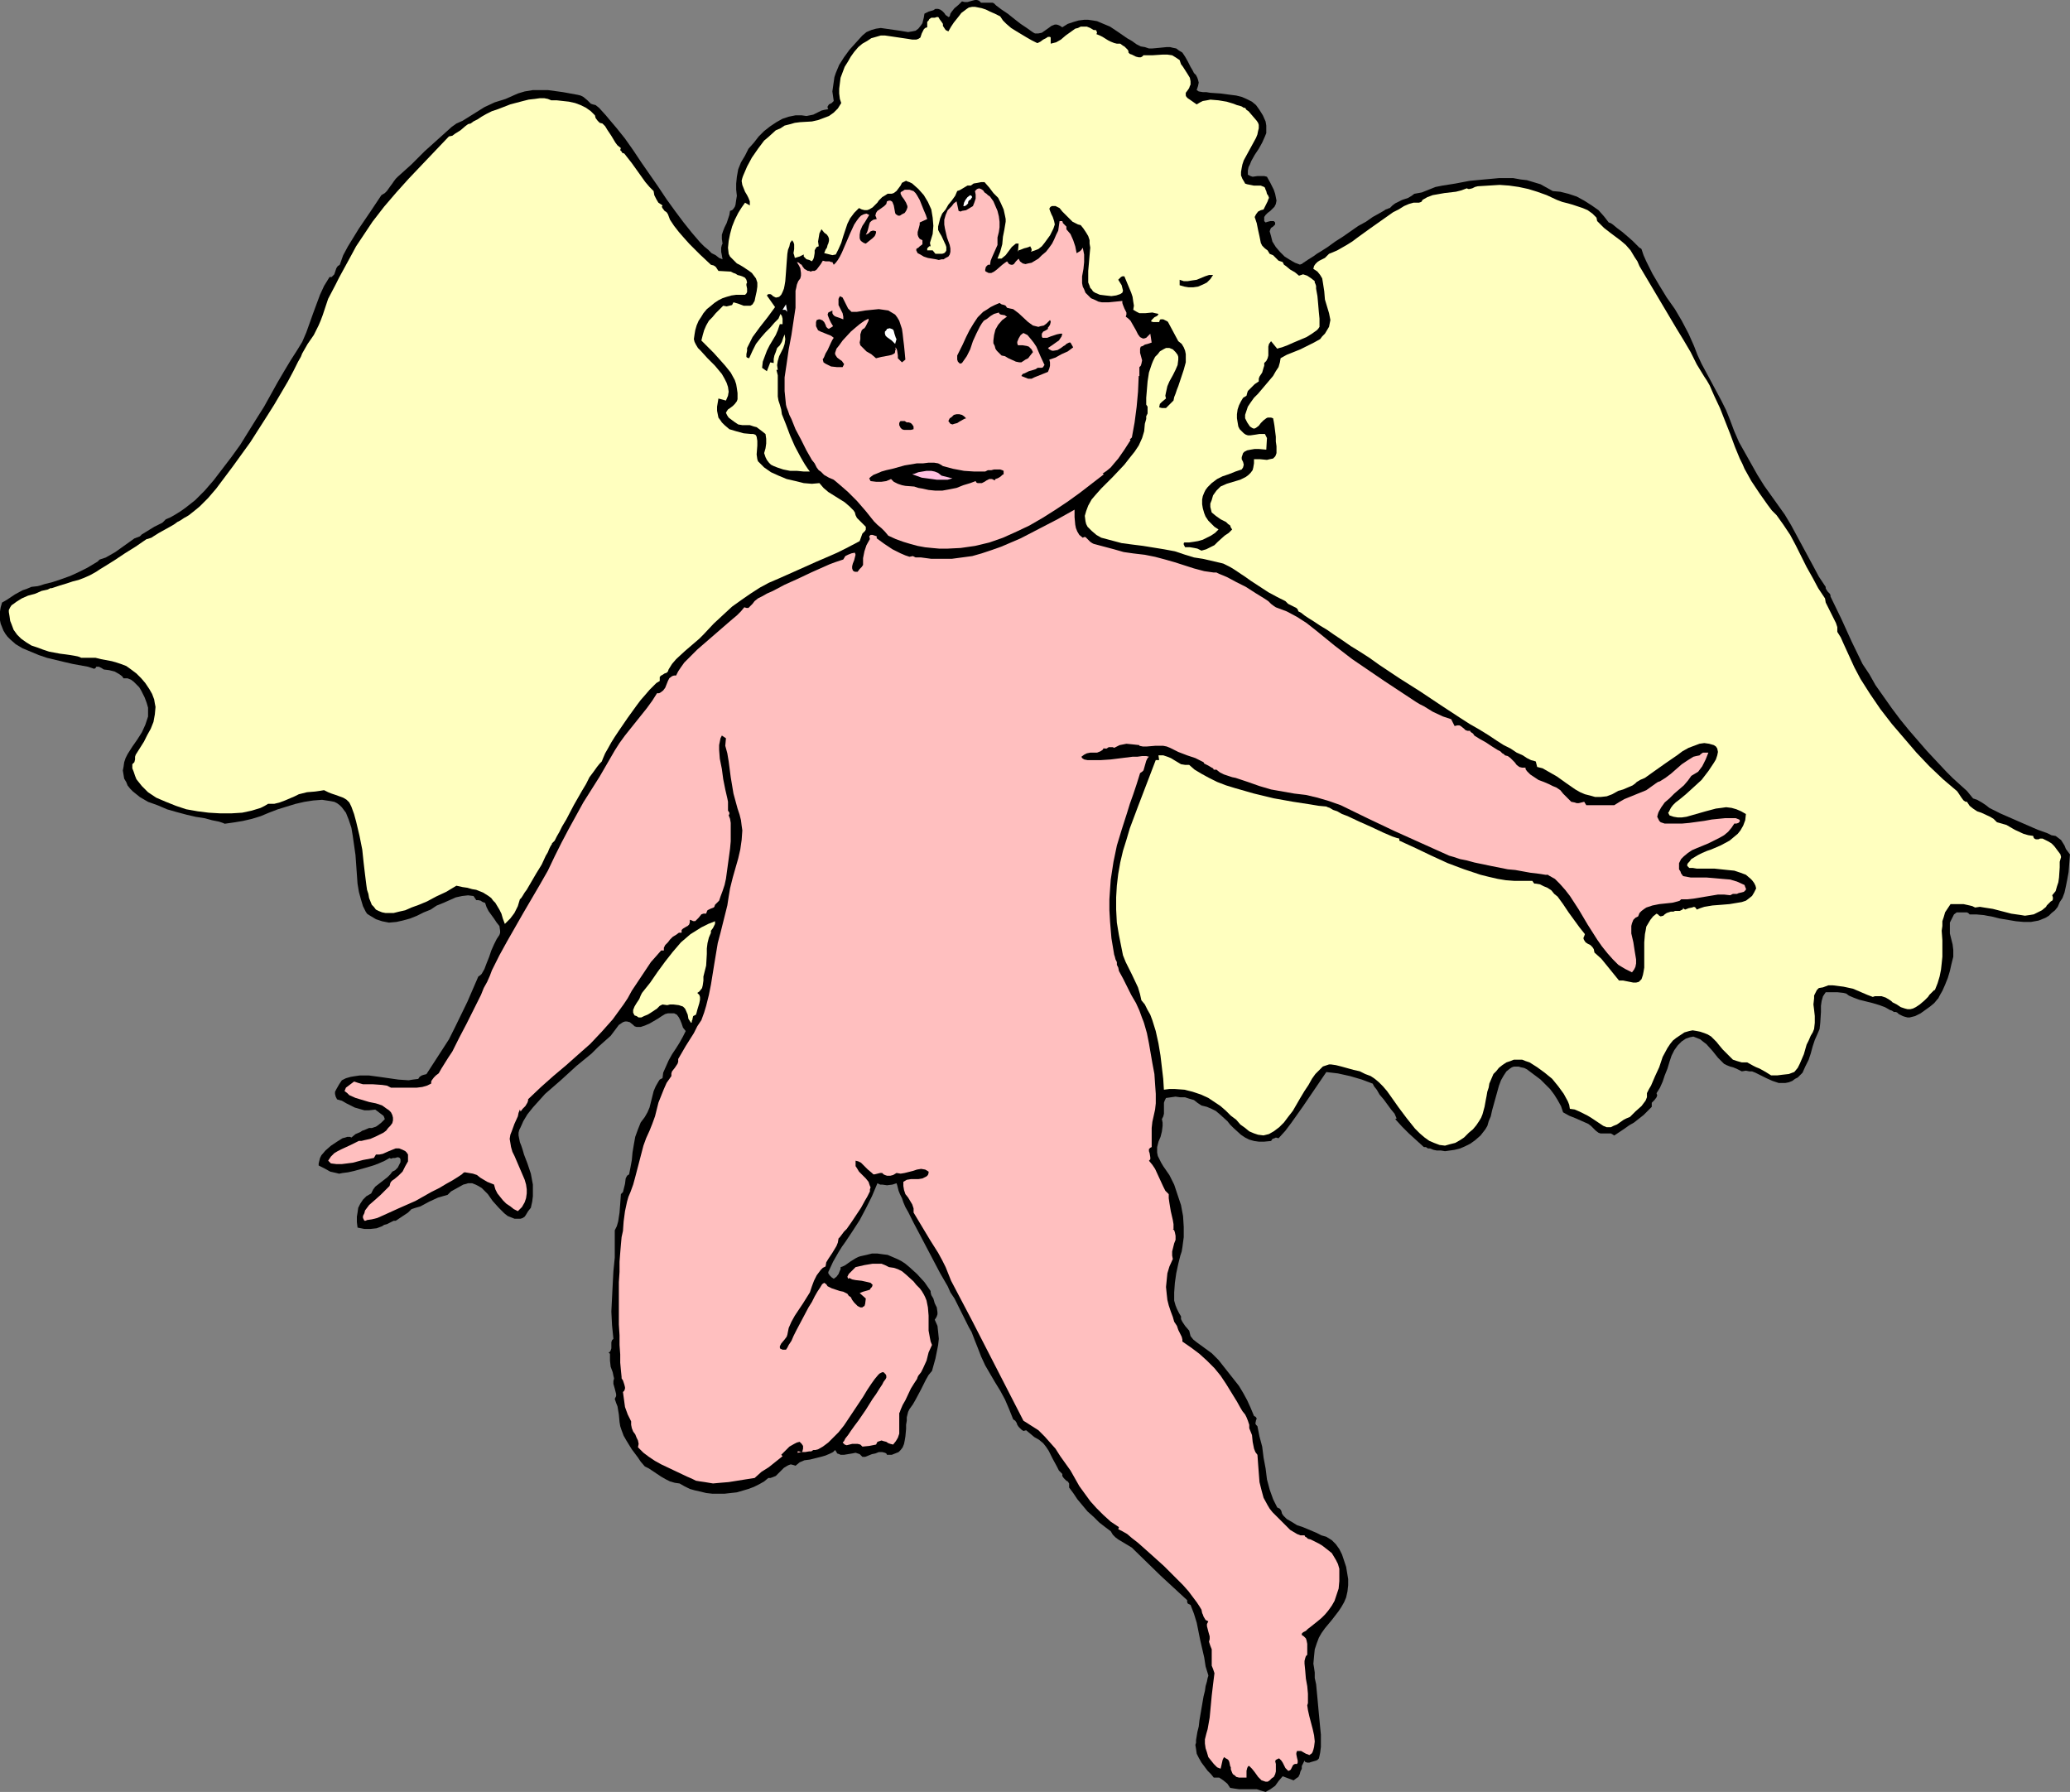
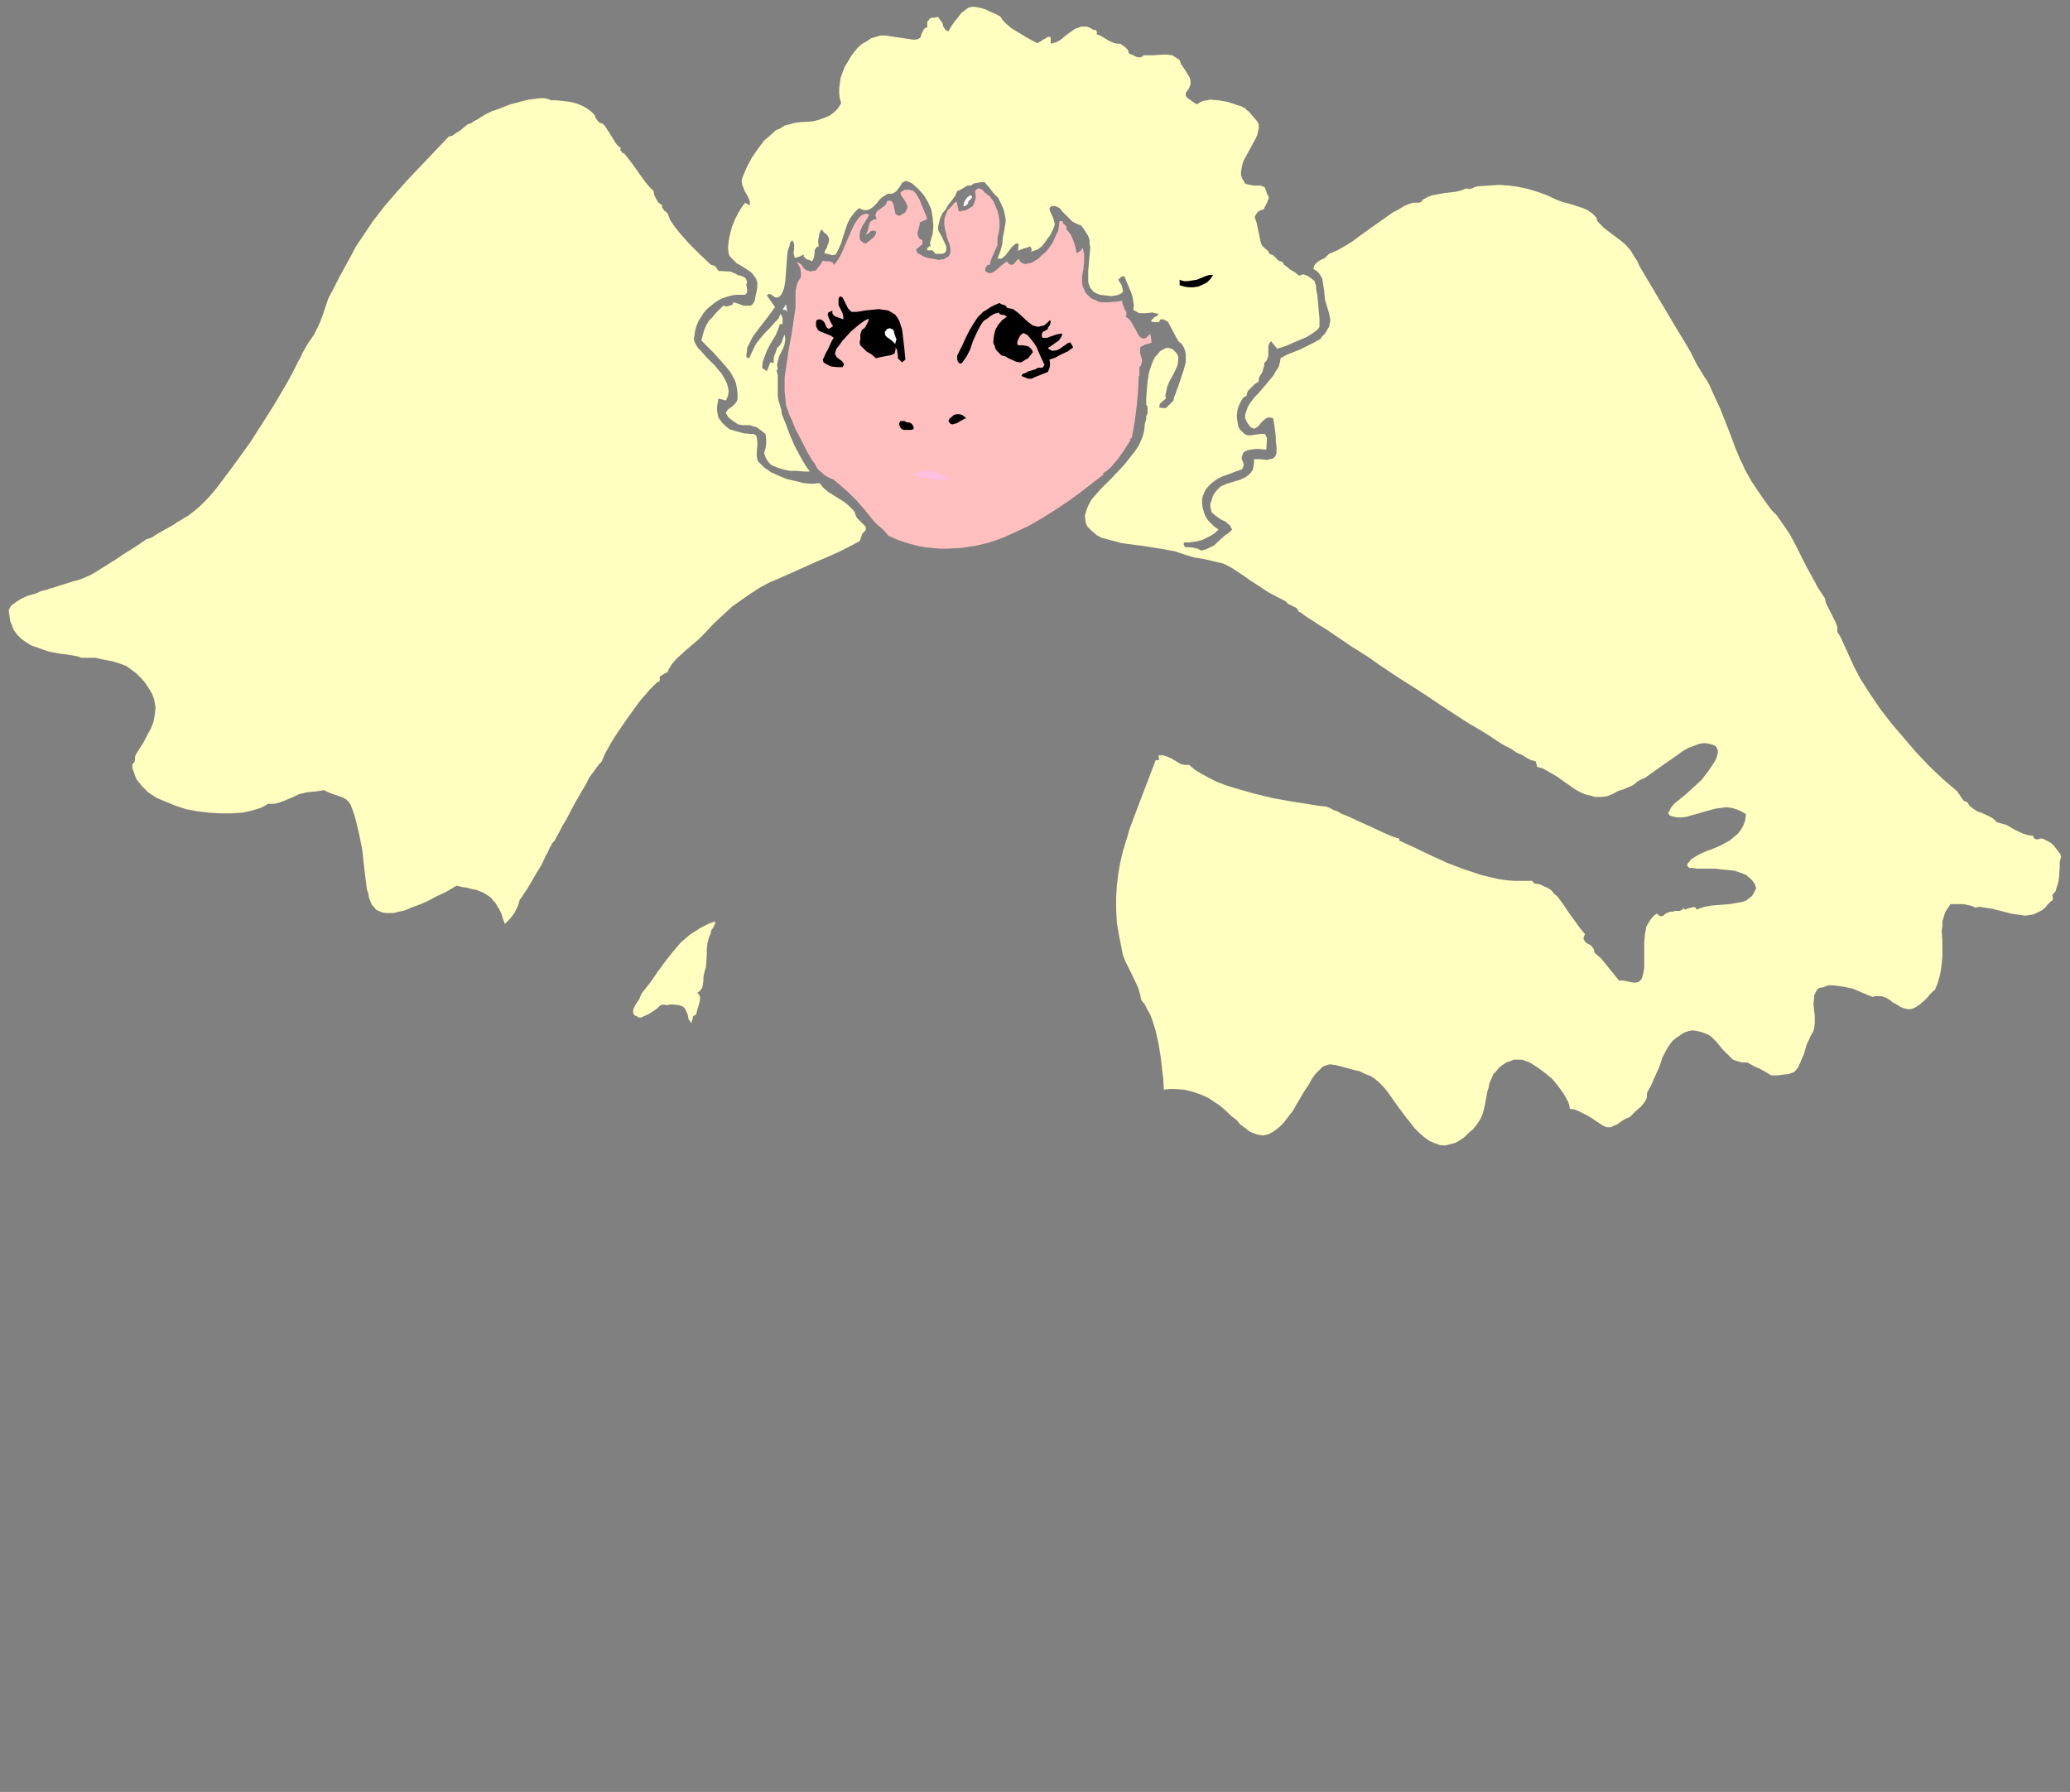
<svg xmlns="http://www.w3.org/2000/svg" xmlns:ns1="http://sodipodi.sourceforge.net/DTD/sodipodi-0.dtd" xmlns:ns2="http://www.inkscape.org/namespaces/inkscape" version="1.0" width="129.724mm" height="112.287mm" id="svg19" ns1:docname="Cherub 5.wmf">
  <rect width="100%" height="100%" fill="#808080" stroke="none" />
  <ns1:namedview id="namedview19" pagecolor="#ffffff" bordercolor="#000000" borderopacity="0.25" ns2:showpageshadow="2" ns2:pageopacity="0.0" ns2:pagecheckerboard="0" ns2:deskcolor="#d1d1d1" ns2:document-units="mm" />
  <defs id="defs1">
    <pattern id="WMFhbasepattern" patternUnits="userSpaceOnUse" width="6" height="6" x="0" y="0" />
  </defs>
-   <path style="fill:#000000;fill-opacity:1;fill-rule:evenodd;stroke:none" d="m 235.128,0.646 0.323,0.162 0.485,0.485 0.646,0.485 0.646,0.485 1.454,0.97 1.616,1.293 1.454,1.131 1.454,0.97 1.131,0.808 0.485,0.323 0.323,0.162 h 0.485 0.323 l 0.808,-0.162 1.616,-1.131 0.646,-0.485 0.808,-0.323 h 0.485 l 0.485,0.162 0.323,0.162 0.485,0.323 1.293,-0.808 1.454,-0.485 1.131,-0.323 1.293,-0.162 h 0.97 l 1.131,0.162 0.97,0.162 1.131,0.485 1.939,0.808 1.939,1.293 2.101,1.455 1.131,0.646 1.131,0.808 0.97,0.485 0.97,0.162 0.97,0.323 h 0.808 l 1.778,-0.162 1.616,-0.162 h 0.808 l 0.646,0.162 0.808,0.162 0.646,0.485 0.808,0.485 0.646,0.97 0.646,1.131 0.646,1.293 0.485,0.808 0.323,0.646 0.485,0.485 0.323,0.646 0.162,0.485 0.162,0.646 -0.162,0.808 -0.323,0.97 0.485,0.323 0.97,0.162 h 0.808 l 0.97,0.162 2.424,0.162 2.424,0.323 1.293,0.162 1.293,0.323 1.131,0.485 1.293,0.646 0.97,0.808 0.808,1.131 0.808,1.293 0.646,1.455 0.162,0.97 v 0.97 0.808 l -0.323,0.808 -0.646,1.455 -0.808,1.455 -0.97,1.455 -0.808,1.455 -0.323,0.808 -0.323,0.646 -0.162,0.808 v 0.97 l 0.646,0.323 0.485,0.162 1.131,-0.162 h 1.131 0.485 l 0.646,0.162 0.808,1.455 0.808,1.616 0.323,0.97 0.162,0.808 0.162,0.808 -0.162,0.808 -0.323,0.646 -0.485,0.485 -0.485,0.485 -0.646,0.485 -0.485,0.485 -0.323,0.485 v 0.646 0.323 l 0.323,0.323 0.485,-0.162 0.646,-0.162 h 0.646 0.162 l 0.323,0.323 v 0.323 0.162 l -0.485,0.485 -0.485,0.323 -0.162,0.323 -0.162,0.485 0.323,1.131 0.323,1.293 0.808,1.293 0.97,1.131 1.131,1.131 1.293,0.808 1.131,0.646 1.293,0.485 v -0.162 h 0.323 l 0.162,-0.162 0.485,-0.323 0.485,-0.323 0.485,-0.323 1.293,-0.808 0.646,-0.485 0.808,-0.485 1.778,-1.131 1.778,-1.293 1.778,-1.131 3.717,-2.586 1.778,-0.97 1.616,-1.131 1.454,-0.808 1.131,-0.646 0.485,-0.323 0.485,-0.162 0.323,-0.162 h 0.162 l 0.646,-0.646 0.646,-0.485 1.616,-0.808 1.454,-0.485 0.808,-0.485 0.646,-0.485 1.778,-0.323 1.616,-0.646 1.616,-0.646 1.616,-0.323 3.07,-0.485 3.394,-0.646 3.394,-0.323 3.555,-0.323 h 3.394 l 1.778,0.323 1.454,0.162 1.616,0.485 1.616,0.485 1.454,0.808 1.454,0.808 1.778,0.162 1.939,0.485 1.939,0.646 1.778,0.97 1.778,1.131 1.616,1.131 1.293,1.455 1.131,1.455 0.485,0.162 0.485,0.323 0.97,0.808 1.293,0.97 1.131,0.97 1.293,1.131 0.485,0.485 0.808,0.808 0.323,0.323 0.323,0.162 0.162,0.162 0.485,1.455 0.646,1.455 1.454,2.909 1.616,2.747 1.778,2.909 1.939,2.747 1.616,2.747 1.616,3.071 0.646,1.455 0.646,1.455 0.808,2.101 0.97,2.101 2.262,4.202 2.424,4.525 1.131,2.263 0.97,2.424 0.97,2.586 1.131,2.586 1.454,2.586 1.454,2.586 1.454,2.586 1.616,2.586 1.616,2.263 1.616,2.263 1.616,2.263 1.454,2.424 5.333,9.858 1.293,2.424 1.616,2.424 v 0.323 l 0.162,0.323 0.323,0.485 0.485,0.485 0.162,0.323 v 0.323 l 2.586,5.333 2.424,5.333 2.586,5.333 1.616,2.424 1.454,2.586 1.939,2.747 1.939,2.747 1.939,2.586 2.101,2.586 4.202,4.848 2.262,2.424 2.424,2.586 1.454,1.455 1.778,1.616 1.616,1.455 1.454,1.778 0.97,0.323 1.131,0.646 0.97,0.646 0.808,0.646 2.586,1.293 2.586,1.131 2.586,1.131 2.586,1.131 1.131,0.485 2.262,0.808 0.97,0.485 0.97,0.162 0.646,0.485 0.646,0.485 0.808,1.293 0.323,0.808 0.97,1.293 -0.162,2.101 -0.162,2.101 -0.323,1.778 -0.323,1.616 -0.323,1.454 -0.485,1.293 -0.646,0.97 -0.485,1.131 -0.646,0.808 -0.808,0.646 -0.646,0.646 -0.808,0.485 -1.616,0.646 -1.778,0.323 h -1.778 l -1.778,-0.162 -3.878,-0.646 -1.939,-0.485 -0.97,-0.162 -0.808,-0.162 -1.778,-0.162 h -1.616 l -0.323,-0.323 -0.323,-0.162 h -0.808 -1.616 l -0.646,0.485 -0.323,0.646 -0.323,0.646 -0.323,0.646 v 1.293 1.293 l 0.323,1.293 0.162,0.646 0.162,0.646 0.162,1.293 v 1.293 0.323 l -0.162,0.646 -0.323,1.293 -0.323,1.454 -0.485,1.616 -0.646,1.616 -0.646,1.455 -0.646,1.131 -0.323,0.646 -0.162,0.162 -0.808,0.97 -0.97,0.808 -1.131,0.808 -1.131,0.808 -1.293,0.646 -1.293,0.323 h -0.485 l -0.646,-0.162 -0.485,-0.162 -0.646,-0.323 -0.323,-0.162 -0.323,-0.323 -0.323,-0.162 h -0.485 l -0.485,-0.323 -0.485,-0.162 -1.131,-0.646 -1.293,-0.485 -1.616,-0.485 -3.232,-0.808 -1.293,-0.485 -1.131,-0.485 -0.646,-0.485 -0.646,-0.162 -1.454,-0.162 h -2.747 l -0.323,0.485 -0.323,0.485 -0.323,1.131 -0.162,1.131 v 1.455 l -0.162,2.586 -0.162,1.454 -0.485,1.131 -0.646,1.454 -0.485,1.455 -0.485,1.778 -0.485,1.455 -0.808,1.616 -0.646,1.455 -0.646,0.646 -0.485,0.485 -0.646,0.323 -0.646,0.485 -0.808,0.323 -0.808,0.162 h -0.97 -0.646 l -1.454,-0.485 -1.454,-0.646 -1.293,-0.646 -1.293,-0.646 -0.808,-0.323 h -0.646 l -0.808,-0.162 -0.97,0.162 -0.646,-0.323 -0.646,-0.323 -0.808,-0.323 -0.646,-0.162 -0.808,-0.323 -0.646,-0.323 -0.646,-0.646 -0.808,-0.808 -1.293,-1.616 -1.454,-1.616 -0.646,-0.485 -0.808,-0.646 -0.808,-0.323 -0.808,-0.323 -0.808,0.162 -0.97,0.323 -0.97,0.646 -0.485,0.485 -0.485,0.485 -0.808,1.131 -0.646,1.293 -0.485,1.454 -0.485,1.616 -0.646,1.616 -0.485,1.455 -0.646,1.455 -0.808,1.293 0.162,0.485 -0.162,0.485 -0.485,0.646 -0.646,0.646 v 0.485 0.485 l -0.97,0.97 -0.97,0.97 -2.262,1.778 -1.131,0.646 -1.131,0.808 -2.424,1.616 -0.485,-0.323 -0.323,-0.162 h -1.131 -0.97 -0.323 l -0.485,-0.162 -0.646,-0.485 -0.485,-0.485 -0.646,-0.646 -0.646,-0.485 -1.454,-0.646 -1.454,-0.646 -1.616,-0.646 -1.454,-0.808 -0.485,-1.455 -0.808,-1.455 -0.808,-1.293 -0.97,-1.293 -1.131,-1.131 -1.131,-1.131 -1.293,-0.97 -1.293,-0.97 -0.646,-0.485 -0.646,-0.323 -0.808,-0.162 -0.485,-0.162 h -0.646 -0.485 l -0.485,0.162 -0.485,0.323 -0.808,0.646 -0.646,0.97 -0.646,1.131 -0.485,1.293 -0.808,2.909 -0.808,2.909 -0.323,1.455 -0.485,1.131 -0.323,1.131 -0.485,0.808 -1.131,1.455 -1.293,1.131 -1.131,0.808 -1.293,0.646 -1.131,0.485 -1.293,0.323 -1.131,0.162 -1.131,0.162 -0.97,-0.162 h -0.97 l -0.808,-0.162 -0.808,-0.323 h -0.485 l -0.485,-0.323 h -0.323 -0.162 l -1.778,-1.616 -1.778,-1.616 -1.616,-1.616 -1.616,-1.778 0.323,-0.162 -0.485,-1.131 -0.808,-0.97 -1.778,-2.424 -0.97,-1.131 -0.646,-1.131 -0.646,-0.808 -0.162,-0.323 -0.162,-0.323 -2.586,-0.97 -2.747,-0.808 -2.909,-0.646 -2.747,-0.323 -2.747,4.04 -2.747,4.04 -2.747,3.879 -1.454,1.939 -1.616,1.778 -0.646,-0.162 -0.323,0.162 -0.485,0.162 -0.323,0.485 -1.616,0.162 h -1.293 l -1.131,-0.162 -1.131,-0.323 -0.97,-0.485 -0.97,-0.646 -1.778,-1.616 -0.808,-0.808 -0.646,-0.808 -1.778,-1.616 -0.97,-0.808 -0.97,-0.485 -1.131,-0.485 -1.293,-0.323 -0.97,-0.646 -0.808,-0.646 -1.131,-0.323 -0.97,-0.323 h -1.131 l -1.131,-0.162 -2.262,0.323 -0.323,0.646 -0.162,0.485 v 1.293 1.293 l -0.162,0.646 -0.323,0.646 0.162,0.808 v 0.808 l -0.162,1.293 -0.323,1.293 -0.485,1.131 -0.323,1.293 v 0.646 0.646 l 0.162,0.808 0.323,0.646 0.485,0.97 0.485,0.808 1.454,2.101 1.131,2.263 0.808,2.424 0.808,2.424 0.485,2.586 0.162,2.586 v 2.424 l -0.323,2.424 -0.162,0.97 -0.323,0.97 -0.485,1.939 -0.485,2.263 -0.323,2.263 -0.162,2.263 v 1.939 l 0.323,1.131 0.323,0.808 0.485,0.97 0.485,0.808 v 0.646 l 0.323,0.646 0.323,0.485 0.323,0.485 0.97,1.131 0.162,0.646 0.162,0.646 0.646,0.808 0.808,0.646 3.555,2.586 0.808,0.808 0.808,0.808 2.424,3.071 2.424,3.071 0.97,1.616 0.97,1.778 0.808,1.778 0.808,1.939 0.323,0.162 0.162,0.162 0.162,0.323 -0.162,0.323 -0.162,0.808 0.162,0.323 0.323,0.323 0.485,2.424 0.646,2.424 0.323,2.586 0.485,2.586 0.323,2.586 0.646,2.424 0.808,2.263 0.485,0.97 0.485,0.97 0.323,0.162 0.323,0.162 0.323,0.485 0.162,0.646 0.323,0.485 0.323,0.323 0.485,0.485 1.131,0.646 1.293,0.808 1.454,0.485 3.07,1.293 1.293,0.646 1.131,0.323 1.293,0.808 0.97,0.97 0.808,1.131 0.646,1.293 0.485,1.454 0.485,1.455 0.485,2.909 v 1.455 l -0.162,1.455 -0.323,1.454 -0.485,1.131 -0.646,1.131 -0.646,0.97 -1.616,2.101 -1.616,1.939 -0.808,1.131 -0.646,1.131 -0.485,1.293 -0.485,1.455 -0.162,1.616 -0.162,1.778 0.162,0.97 0.162,1.131 v 1.293 l 0.323,1.455 0.323,3.394 0.323,3.555 0.323,3.394 0.162,1.616 v 2.909 l -0.162,1.293 -0.162,0.808 -0.162,0.646 -0.323,0.323 -0.323,0.162 -1.131,0.323 -0.485,0.162 h -0.485 l -0.485,-0.162 -0.162,-0.323 -0.323,0.646 -0.323,0.646 v 0.646 l -0.323,0.646 -0.162,0.646 -0.323,0.646 -0.485,0.323 -0.646,0.485 -2.586,-0.97 -0.97,1.131 -0.808,1.131 -1.131,0.808 -1.131,0.646 -1.131,-0.323 -0.97,-0.323 h -2.101 -2.101 l -1.131,-0.162 -0.97,-0.162 -0.646,-0.97 -0.97,-0.808 -0.485,-0.323 -0.485,-0.323 h -0.646 -0.646 l -0.646,-0.808 -0.808,-0.808 -1.454,-1.939 -0.646,-1.131 -0.485,-0.97 -0.162,-1.131 -0.162,-0.97 0.162,-0.485 v -0.646 l 0.162,-0.97 0.162,-0.97 0.323,-1.293 0.162,-1.454 0.97,-5.656 0.323,-1.293 0.162,-1.131 0.323,-1.131 0.162,-0.808 0.162,-0.485 v -0.162 l -0.646,-2.101 -0.323,-2.101 -0.97,-4.202 -0.808,-4.04 -0.646,-2.101 -0.808,-2.101 -0.323,-0.162 -0.323,-0.162 -0.162,-0.323 v -0.485 l -6.302,-5.818 -6.141,-5.98 -0.646,-0.646 -0.808,-0.485 -0.808,-0.485 -0.808,-0.485 -0.808,-0.485 -0.646,-0.485 -0.646,-0.646 -0.485,-0.808 -1.293,-0.97 -1.454,-1.131 -1.293,-1.293 -1.454,-1.293 -2.424,-2.909 -0.97,-1.455 -0.97,-1.293 v -0.646 -0.323 l -0.323,-0.485 -0.323,-0.162 -0.646,-0.646 -0.323,-0.485 v -0.485 l -0.808,-0.808 -0.485,-0.97 -0.97,-1.778 -0.97,-1.939 -0.646,-0.97 -0.646,-0.808 -0.97,-0.808 -1.131,-0.646 -0.97,-0.808 -0.97,-0.808 -0.646,0.162 -0.485,-0.323 -0.323,-0.323 -0.323,-0.323 -0.323,-0.485 -0.162,-0.485 -0.323,-0.485 -0.485,-0.323 -0.97,-2.424 -0.97,-2.263 -1.131,-2.101 -1.293,-2.101 -1.131,-1.939 -1.131,-1.939 -0.97,-2.101 -0.808,-2.101 -0.323,-0.808 -0.323,-0.808 -0.808,-2.101 -0.646,-1.131 -0.646,-1.293 -1.293,-2.586 -1.454,-2.909 -0.97,-1.454 -0.646,-1.455 -1.778,-3.071 -1.616,-3.071 -1.616,-3.071 -1.616,-3.071 -1.454,-2.747 -1.293,-2.586 -0.646,-1.131 -0.485,-1.131 -0.323,-0.97 -0.485,-0.97 -0.323,-0.808 -0.162,-0.646 -0.162,-0.646 -0.162,-0.485 -0.97,0.323 -1.293,0.162 -1.131,-0.162 h -0.485 l -0.646,-0.323 -1.293,3.071 -1.454,2.909 -1.454,2.747 -1.778,2.747 -1.616,2.424 -0.808,1.131 -0.808,1.293 -1.293,2.263 -0.97,2.101 -0.162,0.323 v 0.323 l 0.323,0.485 0.485,0.485 0.485,0.323 0.646,-0.485 0.485,-0.646 0.323,-0.808 0.162,-0.323 v -0.485 l 0.485,-0.162 0.646,-0.323 1.131,-0.808 1.293,-0.808 0.646,-0.323 0.485,-0.162 1.454,-0.323 1.293,-0.323 h 1.293 l 1.131,0.162 1.293,0.162 1.131,0.485 1.131,0.485 0.97,0.485 0.97,0.646 0.97,0.808 1.778,1.616 1.778,1.939 1.454,2.101 v 0.162 0.162 l 0.162,0.646 0.485,0.808 0.323,1.131 0.485,0.97 0.162,1.131 v 0.485 l -0.162,0.485 -0.162,0.323 -0.323,0.485 0.646,1.455 0.162,1.455 0.162,1.616 -0.162,1.454 -0.646,3.232 -0.808,2.909 -0.808,0.97 -0.646,1.131 -1.131,2.263 -1.293,2.424 -0.646,1.131 -0.808,1.131 -0.323,0.646 -0.162,0.646 -0.162,0.646 v 0.808 l -0.162,0.97 v 0.97 l -0.162,1.778 -0.162,0.97 -0.162,0.808 -0.323,0.808 -0.485,0.646 -0.485,0.485 -0.808,0.323 -0.808,0.323 h -1.131 l -0.162,-0.323 -0.323,-0.162 -0.646,-0.162 h -0.808 l -0.808,0.323 -0.808,0.162 -0.808,0.323 -0.808,0.323 h -0.646 l -0.323,-0.323 -0.323,-0.323 -0.97,-0.323 -0.808,0.162 -0.97,0.162 -0.97,0.162 h -0.808 l -0.323,-0.162 -0.485,-0.162 -0.162,-0.323 -0.323,-0.485 -0.485,0.485 -0.646,0.323 -1.131,0.485 -1.131,0.323 -2.586,0.646 -1.293,0.162 -1.131,0.485 -0.97,0.808 -0.485,-0.162 -0.646,-0.162 -0.485,0.162 -0.323,0.162 -0.808,0.485 -1.293,1.293 -0.646,0.646 -0.808,0.323 -0.485,0.162 h -0.485 l -0.97,0.808 -1.131,0.646 -1.293,0.646 -1.293,0.485 -2.747,0.808 -1.454,0.162 -1.454,0.162 h -1.454 -1.454 l -1.454,-0.162 -1.293,-0.323 -1.454,-0.323 -1.131,-0.323 -1.293,-0.646 -1.131,-0.646 -1.131,-0.162 -1.131,-0.323 -0.97,-0.485 -1.131,-0.646 -0.97,-0.646 -1.939,-1.293 -0.97,-0.485 -0.97,-1.131 -0.646,-0.97 -1.454,-1.939 -1.293,-2.101 -0.646,-1.131 -0.485,-1.293 -0.323,-0.97 -0.162,-0.97 -0.162,-1.778 -0.323,-1.939 -0.323,-0.808 -0.323,-0.97 0.323,-0.646 v -0.485 l -0.323,-1.293 -0.323,-1.131 v -0.646 l 0.162,-0.646 -0.162,-0.646 -0.162,-0.808 -0.485,-1.293 -0.162,-1.454 v -0.808 -0.808 l -0.323,-0.323 0.323,-0.162 0.162,-0.323 0.162,-0.485 v -1.455 l 0.162,-0.485 0.323,-0.323 -0.323,-3.232 -0.162,-3.232 0.162,-3.232 0.162,-3.232 0.162,-3.071 0.323,-3.232 v -3.232 -3.232 l 0.485,-0.97 0.323,-1.131 0.323,-2.101 0.162,-2.101 0.162,-2.263 0.485,-0.485 0.162,-0.646 0.323,-1.293 0.162,-1.293 0.323,-0.646 0.485,-0.323 0.323,-1.616 0.323,-1.778 0.162,-1.778 0.323,-1.939 0.323,-1.778 0.646,-1.778 0.646,-1.616 0.97,-1.293 0.646,-1.131 0.485,-1.131 0.646,-2.586 0.323,-1.293 0.485,-1.131 0.646,-1.131 0.323,-0.485 0.646,-0.323 0.162,-1.293 0.646,-1.455 0.646,-1.455 0.808,-1.455 0.97,-1.454 0.808,-1.293 0.808,-1.455 0.646,-1.293 -0.646,-0.808 -0.323,-0.97 -0.323,-0.808 -0.323,-0.646 -0.485,-0.646 -0.646,-0.323 h -0.323 -0.485 -0.646 l -0.646,0.162 -0.808,0.485 -0.97,0.646 -1.939,1.131 -1.131,0.485 -0.97,0.323 h -0.485 -0.485 l -0.485,-0.162 -0.323,-0.323 -0.808,-0.646 -0.646,-0.162 h -0.485 l -0.485,0.162 -0.485,0.323 -0.485,0.323 -0.97,1.293 -0.97,1.293 -1.454,1.293 -1.454,1.293 -1.616,1.616 -1.778,1.455 -1.778,1.455 -3.717,3.394 -3.717,3.232 -1.454,1.616 -1.454,1.616 -1.293,1.616 -0.97,1.616 -0.646,1.455 -0.323,0.646 -0.162,0.646 v 0.646 l 0.162,0.808 0.162,0.808 0.323,0.808 0.323,0.97 0.323,1.131 0.808,2.101 0.808,2.424 0.485,2.586 v 1.293 1.455 l -0.162,1.293 -0.323,1.455 -0.646,0.808 -0.485,0.808 -0.323,0.485 -0.485,0.323 -0.485,0.162 h -0.646 -0.808 l -0.808,-0.323 -0.808,-0.323 -0.808,-0.646 -1.293,-1.293 -1.454,-1.616 -1.131,-1.616 -0.808,-0.808 -0.646,-0.646 -0.808,-0.485 -0.646,-0.323 -0.808,-0.323 h -0.97 l -0.485,0.162 -0.646,0.162 -1.454,0.808 -1.454,0.808 -0.485,0.485 -0.323,0.323 -1.131,0.323 -1.131,0.323 -2.101,0.97 -2.101,1.131 -1.131,0.323 -0.97,0.323 -0.485,0.485 -0.323,0.323 -0.97,0.646 -0.97,0.646 -0.97,0.646 h -0.162 -0.323 l -0.646,0.323 -0.97,0.485 -0.646,0.162 -0.485,0.323 -1.293,0.485 -1.454,0.162 h -1.454 l -0.808,-0.162 -0.808,-0.162 -0.162,-1.293 v -1.293 l 0.162,-0.97 0.162,-1.131 0.485,-0.97 0.646,-0.97 0.808,-0.808 1.131,-0.646 0.485,-0.97 0.485,-0.646 1.454,-1.131 1.454,-1.131 0.646,-0.646 0.485,-0.646 0.323,-0.162 0.323,-0.162 0.646,-0.646 0.323,-0.646 0.323,-0.646 v -0.485 -0.162 l -0.162,-0.323 -0.323,-0.162 h -0.323 l -0.485,0.162 h -0.485 l -0.485,0.162 -0.323,-0.162 -1.131,0.646 -1.454,0.646 -1.293,0.485 -1.616,0.485 -2.909,0.808 -1.454,0.323 -1.293,0.162 -0.808,0.162 -0.646,-0.162 -1.454,-0.323 -1.454,-0.808 -1.293,-0.646 v -0.485 l 0.162,-0.646 0.162,-0.646 0.323,-0.646 0.97,-1.131 1.293,-1.131 1.454,-0.97 1.293,-0.808 0.646,-0.162 0.485,-0.162 h 0.646 l 0.323,0.162 0.97,-0.808 1.131,-0.485 0.485,-0.323 0.485,-0.162 1.131,-0.485 H 88.072 l 0.485,-0.162 0.485,-0.162 0.485,-0.323 0.808,-0.646 0.808,-0.808 -0.162,-0.485 -0.162,-0.323 -0.646,-0.485 -0.646,-0.485 -0.646,-0.485 -1.454,0.162 h -1.131 l -1.131,-0.323 -1.131,-0.323 -1.939,-0.97 -1.131,-0.646 -1.131,-0.323 -0.323,-0.646 -0.162,-0.646 v -0.485 l 0.323,-0.646 0.646,-1.131 0.323,-0.485 0.323,-0.485 0.97,-0.485 1.131,-0.323 0.97,-0.162 1.131,-0.162 h 2.262 l 2.424,0.323 2.262,0.323 2.262,0.323 2.424,0.162 0.97,-0.162 1.293,-0.162 0.323,-0.485 0.485,-0.323 0.485,-0.162 0.646,-0.162 1.778,-2.747 1.778,-2.747 1.778,-2.747 1.454,-2.909 2.909,-5.98 2.586,-5.98 0.485,-0.323 0.323,-0.323 0.646,-1.131 0.485,-1.293 0.646,-1.616 0.485,-1.454 0.646,-1.455 0.646,-1.293 0.323,-0.485 0.323,-0.485 0.162,-0.485 v -0.485 l -0.162,-1.131 -0.646,-0.808 -0.646,-0.97 -1.293,-1.778 -0.485,-0.97 -0.323,-0.97 -0.485,-0.162 -0.323,-0.162 -0.162,-0.162 -0.646,-0.162 h -0.162 -0.323 l -0.646,-0.97 -1.293,-0.162 -1.454,0.162 -1.454,0.323 -1.454,0.646 -1.454,0.646 -1.616,0.646 -1.454,0.97 -1.616,0.646 -1.616,0.808 -1.616,0.646 -1.778,0.485 -1.454,0.323 -1.778,0.162 -1.616,-0.323 -1.454,-0.485 -0.808,-0.485 -0.808,-0.485 -0.485,-0.323 -0.323,-0.485 -0.323,-0.646 -0.323,-0.646 -0.485,-1.616 -0.485,-1.778 -0.323,-1.939 -0.162,-2.263 -0.323,-4.525 -0.323,-2.263 -0.323,-2.263 -0.323,-1.939 -0.646,-1.939 -0.646,-1.616 -0.485,-0.646 -0.485,-0.646 -0.485,-0.485 -0.646,-0.485 -0.646,-0.323 -0.808,-0.162 -2.101,-0.323 -2.101,0.162 -2.101,0.323 -2.101,0.485 -2.101,0.646 -2.101,0.646 -2.101,0.808 -1.939,0.808 -2.101,0.646 -2.101,0.485 -1.939,0.323 -2.262,0.323 h -0.162 l -0.323,-0.162 -0.485,-0.162 -0.485,-0.162 -0.808,-0.162 -0.808,-0.162 -1.778,-0.485 -2.101,-0.323 -2.101,-0.485 -2.424,-0.646 -2.262,-0.646 -2.262,-0.97 -2.262,-0.808 -1.939,-1.131 -0.808,-0.646 -0.808,-0.646 -0.646,-0.646 -0.646,-0.808 -0.323,-0.808 -0.485,-0.808 -0.162,-0.97 -0.162,-0.97 0.162,-0.808 0.162,-1.131 0.323,-0.97 0.485,-0.97 1.131,-1.778 1.131,-1.616 1.131,-1.778 0.808,-1.778 0.323,-0.97 0.323,-0.97 v -0.97 -1.131 l -0.323,-1.131 -0.485,-1.293 -0.808,-1.616 -0.485,-0.808 -0.646,-0.646 -0.646,-0.646 -0.646,-0.485 -0.808,-0.323 h -0.97 l -0.323,-0.485 -0.646,-0.485 -1.131,-0.646 -1.293,-0.323 -1.293,-0.162 -0.485,-0.323 -0.646,-0.323 h -0.646 l -0.162,0.323 -0.323,0.162 -1.454,-0.485 -1.778,-0.323 -1.778,-0.323 -2.101,-0.485 -4.04,-0.97 L 9.211,155.147 7.272,154.339 5.333,153.531 3.717,152.562 2.424,151.43 1.778,150.784 1.293,150.137 0.808,149.329 0.485,148.521 0.162,147.713 0,146.905 v -0.97 -1.131 l 0.162,-0.97 0.323,-1.131 1.131,-0.646 0.97,-0.646 0.97,-0.646 1.778,-0.97 0.97,-0.323 1.131,-0.485 1.454,-0.162 0.646,-0.162 0.97,-0.323 1.939,-0.485 1.939,-0.646 2.262,-0.808 2.101,-0.97 1.939,-0.97 1.616,-0.97 0.808,-0.485 0.485,-0.485 1.454,-0.485 1.131,-0.646 1.131,-0.646 2.262,-1.616 2.262,-1.616 1.293,-0.485 0.162,-0.162 0.323,-0.323 0.808,-0.485 2.101,-1.293 0.97,-0.485 0.97,-0.485 0.485,-0.485 0.162,-0.162 0.162,-0.162 1.131,-0.485 1.131,-0.646 1.293,-0.808 1.131,-0.808 2.262,-1.778 2.262,-2.263 2.101,-2.424 2.101,-2.747 2.101,-2.747 2.101,-2.909 3.717,-5.98 1.939,-3.071 1.616,-2.909 1.616,-2.909 1.616,-2.747 1.454,-2.424 1.454,-2.263 1.293,-2.101 0.97,-2.263 1.616,-4.525 1.616,-4.364 0.97,-2.101 1.293,-2.101 h 0.485 l 0.323,-0.323 0.323,-0.323 0.162,-0.485 0.162,-0.485 0.162,-0.485 0.323,-0.485 0.485,-0.323 0.808,-2.263 1.131,-2.101 1.293,-2.101 1.293,-2.101 2.747,-4.04 2.586,-3.879 0.808,-0.485 0.485,-0.485 0.808,-1.131 0.485,-0.646 0.323,-0.485 0.485,-0.646 0.485,-0.485 3.232,-2.909 3.07,-3.071 3.232,-2.909 3.232,-2.909 1.131,-0.808 1.454,-0.646 2.586,-1.616 1.293,-0.808 1.293,-0.808 2.424,-1.131 2.586,-0.808 1.454,-0.646 1.454,-0.646 1.616,-0.485 1.939,-0.323 h 1.778 1.778 l 3.555,0.485 1.778,0.323 1.778,0.323 0.646,0.162 0.646,0.323 0.97,0.808 0.808,0.808 0.485,0.162 0.646,0.162 0.808,0.646 1.616,1.778 0.808,0.97 1.778,2.101 1.939,2.424 1.939,2.747 1.939,2.909 4.04,5.818 1.939,2.909 2.101,2.909 1.939,2.586 1.939,2.424 1.939,2.263 0.97,0.97 0.97,0.808 0.808,0.808 0.97,0.485 0.808,0.646 0.808,0.323 -0.162,-0.97 -0.162,-0.808 v -0.97 l 0.162,-0.646 0.162,-0.323 -0.162,-1.131 v -0.97 l 0.323,-0.97 0.323,-0.808 0.485,-0.97 0.323,-0.97 0.323,-0.97 0.162,-0.97 0.485,-0.162 0.323,-0.323 0.323,-0.485 0.162,-0.485 0.162,-1.131 0.162,-0.97 -0.162,-1.455 V 43.474 l 0.162,-1.616 0.323,-1.778 0.646,-1.616 0.97,-1.616 0.808,-1.616 1.293,-1.455 1.131,-1.455 1.293,-1.293 1.454,-1.131 1.454,-0.97 1.454,-0.808 1.454,-0.485 1.616,-0.323 h 1.454 l 1.131,0.162 0.808,-0.162 0.808,-0.162 1.293,-0.646 0.646,-0.323 0.646,-0.162 0.97,-0.162 -0.162,-0.323 v -0.323 l 0.323,-0.485 0.646,-0.323 0.485,-0.485 -0.162,-1.131 -0.162,-1.131 0.162,-1.131 0.162,-1.131 0.162,-1.131 0.323,-0.97 0.808,-1.939 1.131,-1.778 1.293,-1.778 1.454,-1.616 1.616,-1.778 0.97,-0.808 1.131,-0.485 1.131,-0.323 1.131,-0.162 1.131,0.162 1.131,0.162 1.131,0.162 1.131,0.162 0.97,0.162 0.97,0.162 0.97,-0.162 0.808,-0.162 0.646,-0.485 0.646,-0.808 0.323,-0.485 0.162,-0.646 0.162,-0.646 0.162,-0.97 0.97,-0.485 1.131,-0.323 0.485,-0.323 h 0.646 l 0.485,0.162 0.485,0.323 0.485,0.485 0.323,0.485 0.485,0.323 0.162,0.162 0.323,-0.162 0.162,-0.646 0.323,-0.485 0.646,-0.808 0.97,-0.808 0.808,-0.808 0.646,0.162 h 0.646 L 230.28,0.162 230.926,0 h 0.485 l 0.485,0.162 0.485,0.485 z" id="path1" />
  <path style="fill:#ffffbf;fill-opacity:1;fill-rule:evenodd;stroke:none" d="m 130.573,23.757 h 1.293 l 1.454,0.162 1.454,0.162 1.454,0.323 1.293,0.485 1.293,0.646 1.131,0.808 0.97,0.97 0.162,0.646 0.485,0.646 0.485,0.485 0.646,0.162 0.646,0.646 0.485,0.808 0.97,1.455 0.97,1.616 0.485,0.646 0.808,0.646 -0.162,0.485 0.323,0.323 0.162,0.323 0.485,0.162 1.778,2.263 1.616,2.263 1.616,2.263 0.97,1.131 0.97,0.97 0.162,0.97 0.485,0.97 0.485,0.808 0.485,0.323 0.485,0.323 -0.162,0.323 0.162,0.323 0.485,0.646 0.485,0.323 0.323,0.485 0.485,1.293 0.97,1.455 1.131,1.455 1.131,1.293 1.293,1.455 2.586,2.586 2.586,2.424 0.646,0.162 0.485,0.323 0.323,0.485 0.323,0.485 2.909,0.162 0.646,0.323 0.485,0.162 0.485,0.323 0.646,0.162 0.485,0.162 0.646,0.323 0.323,0.485 0.162,0.646 -0.162,0.323 v 0.323 l 0.162,0.808 v 0.808 l -0.162,0.323 -0.323,0.323 h -0.97 -1.131 l -1.131,0.162 -1.131,0.323 -0.97,0.323 -0.97,0.485 -0.97,0.646 -0.97,0.808 -0.808,0.646 -0.808,0.97 -0.485,0.808 -0.646,0.97 -0.485,1.131 -0.323,1.131 -0.162,0.97 -0.162,1.131 0.162,0.646 0.323,0.646 0.485,0.808 0.646,0.646 1.616,1.778 1.778,1.778 1.616,1.939 0.646,1.131 0.485,0.97 0.323,0.97 0.162,1.131 -0.162,0.97 -0.485,1.131 -1.778,-0.485 -0.162,0.97 -0.162,0.97 v 0.97 l 0.162,0.808 0.162,0.808 0.485,0.646 0.323,0.485 0.646,0.646 1.131,0.97 1.616,0.485 1.778,0.485 1.778,0.162 h 0.485 l 0.485,0.162 0.162,0.162 0.162,0.323 0.162,0.97 v 1.131 l -0.162,2.101 0.162,1.131 0.162,0.485 0.162,0.162 0.646,0.646 0.646,0.646 1.616,1.131 1.778,0.808 1.939,0.808 2.101,0.485 1.939,0.485 1.939,0.162 1.778,-0.162 0.97,1.131 1.131,0.97 2.586,1.616 1.293,0.808 1.131,0.97 0.97,0.97 0.323,0.485 0.162,0.646 0.323,0.646 0.646,0.646 0.97,0.97 0.485,0.485 v 0.323 0.323 l -0.162,0.323 -0.323,0.323 -0.323,0.323 -0.646,1.778 -2.747,1.454 -2.586,1.293 -2.586,1.131 -2.262,0.97 -4.686,2.101 -4.363,1.939 -2.262,0.97 -2.101,1.131 -2.262,1.454 -2.101,1.455 -2.262,1.616 -2.101,1.939 -2.262,2.101 -2.424,2.586 -0.97,0.97 -1.131,0.97 -2.262,1.939 -2.101,1.939 -0.97,1.131 -0.808,1.293 -0.162,0.485 -0.323,0.323 -0.485,0.162 -0.485,0.323 -0.323,0.162 -0.323,0.323 v 0.485 0.485 l -0.808,0.485 -0.808,0.808 -0.808,0.808 -0.97,1.131 -1.131,1.293 -0.97,1.293 -2.101,2.909 -2.101,3.071 -0.97,1.455 -0.808,1.293 -0.808,1.454 -0.646,1.131 -0.485,1.131 -0.323,0.808 -0.485,0.485 -0.646,0.808 -0.808,1.131 -0.97,1.293 -0.808,1.616 -0.97,1.616 -1.939,3.394 -1.778,3.394 -0.97,1.616 -0.646,1.293 -0.646,1.131 -0.485,0.97 -0.323,0.323 -0.162,0.162 -0.162,0.162 v 0.162 l -0.323,0.485 -0.323,0.646 -0.323,0.808 -0.485,0.808 -0.97,2.101 -1.293,2.101 -1.131,1.939 -1.131,1.939 -0.485,0.646 -0.485,0.808 -0.323,0.485 -0.323,0.323 -0.485,1.616 -0.808,1.616 -0.97,1.293 -1.293,1.293 -0.485,-1.293 -0.323,-1.131 -0.485,-0.97 -0.485,-0.808 -0.485,-0.808 -0.485,-0.485 -0.485,-0.646 -0.646,-0.485 -1.293,-0.808 -1.616,-0.646 -0.97,-0.162 -1.131,-0.323 -1.131,-0.162 -1.454,-0.323 -2.424,1.454 -2.424,1.131 -2.101,1.131 -1.939,0.808 -1.778,0.646 -1.454,0.646 -1.454,0.323 -1.293,0.323 h -0.97 -0.97 l -0.808,-0.162 -0.808,-0.323 -0.646,-0.323 -0.485,-0.646 -0.485,-0.485 -0.323,-0.808 -0.323,-0.808 -0.162,-0.97 -0.323,-0.97 -0.162,-1.131 -0.323,-2.586 -0.323,-2.747 -0.323,-3.071 -0.646,-3.232 -0.808,-3.394 -0.485,-1.778 -0.646,-1.778 -0.485,-0.97 -0.646,-0.646 -0.808,-0.485 -1.778,-0.646 -0.97,-0.323 -0.808,-0.323 -0.97,-0.485 -0.97,0.162 -1.131,0.162 -1.939,0.162 -1.939,0.485 -0.97,0.485 -1.131,0.485 -1.131,0.485 -1.293,0.485 -1.293,0.323 h -1.454 l -0.808,0.485 -0.97,0.485 -2.101,0.646 -2.262,0.485 -2.586,0.162 h -2.586 l -2.747,-0.162 -2.586,-0.323 -2.747,-0.485 -2.424,-0.808 -2.424,-0.97 -2.262,-0.97 -1.939,-1.293 -0.808,-0.808 -0.646,-0.646 -0.646,-0.808 -0.646,-0.808 -0.323,-0.808 -0.323,-0.97 -0.323,-0.808 v -0.97 l 0.323,-0.323 0.162,-0.162 0.162,-0.646 v -0.646 l 0.162,-0.485 1.939,-3.071 0.808,-1.616 0.808,-1.455 0.646,-1.616 0.323,-1.778 0.162,-1.778 -0.162,-0.808 -0.162,-0.97 -0.485,-1.293 -0.646,-1.131 -0.97,-1.455 -0.97,-1.131 -1.131,-1.131 -1.293,-0.97 -1.131,-0.808 -1.293,-0.485 -0.97,-0.323 -1.131,-0.323 -2.586,-0.485 -1.293,-0.323 h -1.131 -1.131 -1.131 l -0.323,-0.162 -0.485,-0.162 -0.808,-0.162 -0.97,-0.162 -1.131,-0.162 -1.293,-0.162 -2.586,-0.485 -1.454,-0.485 -1.293,-0.485 -1.454,-0.485 -1.293,-0.808 -1.131,-0.808 -0.97,-0.97 -0.808,-1.131 -0.485,-1.293 -0.323,-0.808 -0.162,-1.131 -0.162,-0.97 v -0.485 l 0.162,-0.323 0.162,-0.323 0.323,-0.485 0.485,-0.323 0.646,-0.485 1.293,-0.808 1.454,-0.646 1.778,-0.485 1.454,-0.646 1.454,-0.323 0.646,-0.323 h 0.323 l 0.97,-0.323 0.97,-0.323 1.616,-0.485 1.454,-0.485 1.293,-0.323 1.293,-0.485 1.454,-0.646 1.454,-0.808 0.97,-0.646 0.808,-0.485 2.586,-1.616 2.424,-1.616 2.586,-1.616 2.586,-1.778 h 0.162 l 0.485,-0.162 0.485,-0.162 0.485,-0.323 1.293,-0.808 1.454,-0.808 1.454,-0.808 0.808,-0.485 0.646,-0.485 0.646,-0.323 0.485,-0.323 0.485,-0.323 0.323,-0.162 0.808,-0.485 0.808,-0.646 0.808,-0.646 0.97,-0.808 1.939,-1.939 1.939,-2.263 1.939,-2.586 1.939,-2.586 2.101,-2.909 2.101,-2.909 3.717,-5.818 1.939,-3.071 1.616,-2.747 1.616,-2.747 1.293,-2.424 1.131,-2.263 0.646,-1.131 0.323,-0.808 1.293,-2.263 1.454,-2.101 1.131,-2.263 0.485,-1.131 0.485,-1.293 0.646,-1.939 0.646,-1.939 1.778,-3.394 0.808,-1.616 0.97,-1.778 1.939,-3.555 1.131,-2.101 1.293,-1.939 2.586,-3.879 2.747,-3.555 2.909,-3.394 2.909,-3.232 3.07,-3.232 3.232,-3.394 3.232,-3.394 0.808,-0.162 0.646,-0.485 1.293,-0.808 1.131,-0.97 0.646,-0.485 0.646,-0.162 0.646,-0.485 0.97,-0.485 0.97,-0.646 1.131,-0.646 1.293,-0.646 1.454,-0.485 2.909,-1.131 3.07,-0.808 1.293,-0.323 1.454,-0.162 1.131,-0.162 h 1.131 l 0.808,0.162 z" id="path2" />
  <path style="fill:#000000;fill-opacity:1;fill-rule:evenodd;stroke:none" d="m 227.694,26.02 v 0.485 l -0.646,0.162 -0.808,0.162 -0.646,0.323 -0.485,0.323 -1.131,0.97 -0.808,1.131 -0.808,1.131 -1.454,2.586 -0.97,1.131 -0.646,-0.323 -0.808,-0.485 -1.778,-1.293 -0.808,-0.646 -0.808,-0.485 -0.808,-0.323 -0.808,-0.162 -0.808,0.323 -0.808,0.323 -1.616,0.808 -1.454,1.131 -1.454,1.293 -1.293,1.616 -1.454,1.778 -2.424,3.394 -1.131,1.616 -1.131,1.616 -1.131,1.293 -0.97,0.97 -0.97,0.646 -0.485,0.162 -0.485,0.162 h -0.485 l -0.323,-0.162 -0.485,-0.323 -0.485,-0.323 -1.131,0.323 -1.293,0.646 -1.131,0.646 -1.131,0.808 -0.97,0.808 -0.97,1.131 -0.97,0.97 -0.646,1.131 -0.808,1.293 -0.485,1.293 -0.485,1.293 -0.323,1.293 -0.162,1.293 -0.162,1.455 0.162,1.293 0.323,1.131 h -0.323 l -0.323,-0.162 -0.485,-0.323 -0.162,-0.646 -0.162,-0.646 v -1.778 l 0.162,-0.646 v -0.646 -0.808 l 0.162,-0.808 0.485,-1.778 0.808,-1.616 0.97,-1.616 1.131,-1.616 1.131,-1.455 1.293,-1.293 1.131,-1.131 0.323,-0.162 0.323,-0.162 0.97,-0.646 0.808,-0.485 0.323,-0.162 h 0.162 v -0.323 h 0.162 V 44.282 44.12 l 0.162,-0.162 0.808,0.646 0.485,0.485 0.485,0.323 0.808,0.646 1.131,0.485 1.131,-1.293 1.131,-1.455 1.131,-1.616 1.131,-1.616 2.586,-3.555 1.293,-1.616 1.293,-1.616 1.293,-1.293 1.454,-1.131 1.616,-0.97 0.808,-0.323 0.808,-0.162 0.808,-0.162 h 0.808 l 0.97,0.162 0.97,0.162 0.97,0.323 0.97,0.646 0.97,0.646 0.97,0.646 1.454,-2.263 0.808,-1.131 0.97,-0.97 0.97,-0.808 1.131,-0.646 1.293,-0.323 z" id="path3" />
  <path style="fill:#000000;fill-opacity:1;fill-rule:evenodd;stroke:none" d="m 233.997,27.312 0.162,0.485 v 0.485 l -0.323,0.808 -0.323,0.97 -0.162,0.97 -0.97,-0.323 0.485,-1.939 -1.293,0.323 -0.97,0.323 -0.97,0.808 -0.808,0.808 -1.616,2.101 -1.778,1.939 -0.323,-0.162 v -0.323 l 0.162,-0.485 0.162,-0.323 0.162,-0.323 v -0.162 -0.323 l 6.464,-5.98 0.323,-0.162 h 0.323 l 0.323,0.485 0.162,0.323 h 0.162 0.323 z" id="path4" />
-   <path style="fill:#000000;fill-opacity:1;fill-rule:evenodd;stroke:none" d="m 244.177,30.706 0.808,0.97 0.97,0.485 4.202,1.939 0.97,0.485 0.97,0.646 0.485,-0.162 h 0.646 l 0.97,0.162 1.131,0.485 0.485,0.162 0.646,-0.162 1.293,1.616 0.808,0.646 0.808,0.808 0.485,0.808 0.646,0.808 0.323,0.97 v 1.131 l 0.485,0.323 0.162,0.646 0.162,0.485 0.162,1.131 0.162,0.485 0.323,0.323 0.646,0.323 v -0.485 l 0.162,-0.162 0.485,-0.485 0.646,-0.162 0.646,0.323 0.808,0.323 0.97,0.485 1.939,0.808 1.939,0.808 1.939,0.97 0.808,0.646 0.808,0.485 0.646,0.808 0.485,0.646 0.323,0.808 0.162,0.97 -0.162,1.131 -0.323,0.97 0.162,0.808 -0.162,0.97 -0.162,0.646 -0.162,0.808 -0.162,0.646 0.162,0.646 0.323,0.646 0.323,0.485 0.485,0.323 0.646,0.323 0.646,0.162 0.808,0.162 h 0.646 l 1.454,-0.323 1.293,-0.323 1.293,-0.646 0.646,-0.162 0.485,-0.162 0.323,-0.162 h 0.485 0.323 l 0.162,0.162 -0.162,0.323 -0.323,0.485 -0.485,0.485 -0.646,0.323 -0.646,0.485 -0.808,0.323 -1.778,0.485 -1.939,0.485 -1.778,0.162 h -0.646 -0.808 l -0.646,-0.162 h -0.323 l -0.646,-0.485 -0.323,-0.485 -0.162,-0.808 -0.162,-0.646 0.162,-1.616 0.162,-0.808 v -0.646 l 0.162,-0.162 0.162,-0.323 0.323,-0.808 v -0.808 l 0.323,-0.808 0.323,-1.131 v -0.97 l -0.323,-0.808 -0.485,-0.808 -0.646,-0.485 -0.646,-0.485 -0.97,-0.485 -1.131,-0.323 -2.262,-0.323 -2.101,-0.323 -0.97,-0.162 -0.97,-0.162 -0.808,-0.323 -0.646,-0.162 -1.454,-0.808 -0.323,0.485 -0.323,0.646 v 0.485 0.485 l 0.162,0.97 0.485,1.131 -0.485,0.162 -0.485,0.162 h -0.162 l -0.162,-0.162 -0.323,-0.323 v -0.485 -1.293 l -0.162,-0.646 -0.323,-0.323 V 47.676 l 0.162,-0.646 v -0.808 -1.778 -1.778 l -0.323,-1.778 -0.162,-0.808 -0.323,-0.646 -0.323,-0.485 -0.485,-0.323 h -0.485 -0.646 l -0.162,0.646 -0.162,0.485 v 1.131 h -1.616 l -0.162,-0.485 -0.162,-0.646 -0.808,-0.97 -1.131,-0.808 -0.485,-0.323 -0.646,-0.162 -0.646,-0.808 -0.162,0.323 v 0.97 l -0.162,0.485 h -0.485 -0.323 l -0.485,-0.485 -0.162,-0.323 -0.323,-0.646 -0.162,-0.485 -0.323,-0.485 -0.485,-0.323 h -0.323 -0.323 l -0.97,-0.808 -1.616,5.172 h -1.131 l 0.323,-0.808 0.162,-0.808 v -0.808 l -0.162,-0.646 -0.485,-1.455 -0.808,-1.293 -1.939,-2.424 -0.97,-1.131 -0.808,-1.293 0.162,-0.485 0.162,-0.323 0.323,-0.323 0.485,-0.162 0.485,0.646 0.485,0.646 0.808,0.97 0.646,0.485 0.646,0.162 h 0.808 z" id="path5" />
  <path style="fill:#ffffbf;fill-opacity:1;fill-rule:evenodd;stroke:none" d="m 188.264,61.089 -0.162,-0.646 -0.162,-0.485 0.162,-0.97 v -1.131 l -0.162,-0.485 -0.323,-0.485 -0.485,0.646 -0.162,0.808 -0.323,0.808 -0.162,0.97 -0.162,2.101 -0.162,2.263 -0.162,2.101 -0.162,0.97 -0.162,0.808 -0.323,0.808 -0.323,0.646 -0.485,0.485 -0.646,0.162 h -0.162 l -0.646,-0.323 -0.323,-0.323 -0.323,-0.162 h -0.162 -0.323 l -0.323,0.323 1.939,2.747 -1.778,2.424 -1.778,2.263 -1.778,2.424 -0.646,1.293 -0.646,1.293 v 0.323 0.323 l -0.162,0.808 v 0.323 0.323 l 0.162,0.162 0.485,0.162 0.808,-1.778 0.808,-1.616 1.131,-1.455 1.131,-1.293 1.131,-1.131 0.97,-1.131 0.97,-0.97 0.485,-1.131 0.323,0.485 0.162,0.646 v 0.646 0.646 h -0.646 l -0.485,1.455 -0.485,1.131 -1.454,2.424 -0.646,1.293 -0.485,1.293 -0.485,1.293 -0.162,1.455 1.131,0.808 0.808,-2.101 0.808,0.162 v -0.97 l 0.162,-0.808 0.323,-0.808 0.323,-0.97 0.646,-0.646 0.485,-0.808 0.323,-0.97 0.323,-0.808 0.162,1.131 -0.162,1.131 -0.323,0.97 -0.485,0.97 -0.485,0.97 -0.323,1.131 -0.162,0.97 0.162,1.131 h -0.323 l 0.162,0.646 0.162,0.646 v 1.778 1.616 1.616 l 0.162,0.97 0.323,0.97 0.323,1.131 0.162,1.131 0.97,2.424 0.97,2.586 1.131,2.586 1.293,2.424 0.646,1.131 0.485,0.808 0.646,0.97 0.485,0.646 h -1.454 l -1.616,-0.162 h -1.616 l -1.616,-0.323 -1.454,-0.485 -0.808,-0.323 -0.646,-0.323 -0.485,-0.485 -0.485,-0.646 -0.323,-0.646 -0.323,-0.97 0.323,-1.131 0.162,-1.131 v -1.131 l -0.162,-1.131 -0.808,-0.646 -0.646,-0.485 -0.646,-0.485 -0.646,-0.162 -0.97,-0.323 h -0.97 -0.808 l -0.97,-0.162 -0.485,-0.323 -0.485,-0.323 -0.646,-0.485 -0.646,-0.485 -0.323,-0.485 -0.162,-0.323 -0.162,-0.323 0.162,-0.323 0.323,-0.485 0.485,-0.323 0.646,-0.485 0.485,-0.485 0.485,-0.646 0.162,-0.485 v -0.323 -1.131 l -0.162,-1.131 -0.162,-0.97 -0.323,-0.97 -0.97,-1.778 -1.293,-1.616 -1.293,-1.455 -1.454,-1.616 -1.454,-1.455 -1.454,-1.455 0.323,-1.293 0.323,-1.131 0.485,-1.131 0.646,-1.131 0.808,-0.808 0.808,-0.97 1.778,-1.778 0.808,0.162 0.646,-0.162 0.646,-0.162 0.162,-0.323 0.162,-0.323 1.131,0.323 1.293,0.485 h 0.485 0.485 0.646 l 0.485,-0.323 0.485,-0.808 0.162,-0.808 0.323,-1.455 0.162,-1.131 v -0.97 l -0.323,-0.97 -0.485,-0.646 -0.485,-0.646 -0.646,-0.485 -1.454,-0.97 -0.808,-0.485 -0.646,-0.323 -0.646,-0.646 -0.485,-0.485 -0.485,-0.485 -0.323,-0.646 -0.162,-1.455 0.162,-1.616 0.323,-1.616 0.485,-1.778 0.646,-1.616 0.808,-1.616 0.808,-1.293 0.808,-1.131 1.131,0.646 V 47.676 l -0.323,-0.808 -0.323,-0.646 -0.485,-0.808 -0.323,-0.808 -0.323,-0.808 -0.162,-0.97 0.162,-0.646 0.162,-0.485 0.97,-2.263 1.131,-2.101 1.454,-2.101 1.454,-1.939 0.97,-0.808 1.778,-1.616 1.131,-0.485 0.97,-0.646 1.293,-0.323 1.131,-0.323 1.293,-0.162 2.747,-0.162 1.454,-0.323 1.293,-0.485 1.293,-0.485 1.131,-0.808 0.97,-0.97 0.808,-1.293 -0.323,-0.97 -0.162,-1.293 v -1.131 l 0.162,-1.293 0.162,-1.293 0.485,-1.293 0.485,-1.293 0.808,-1.293 0.646,-1.131 0.808,-1.131 0.97,-1.131 0.97,-0.808 1.131,-0.646 0.97,-0.646 1.131,-0.323 1.131,-0.323 h 0.97 l 1.131,0.162 4.363,0.646 0.97,0.162 h 0.97 l 0.485,-0.162 0.485,-0.323 0.323,-0.97 0.485,-0.97 0.323,-0.323 0.485,-0.162 V 5.495 5.172 l 0.323,-0.323 0.162,-0.323 0.485,-0.323 h 0.323 0.485 l 0.485,-0.162 h 0.323 l 0.162,0.162 0.162,0.323 0.485,0.646 0.323,0.485 v 0.323 0.162 l 0.323,0.485 0.323,0.485 0.646,0.323 0.646,-1.131 0.646,-0.97 0.646,-0.808 0.646,-0.808 0.485,-0.646 0.646,-0.485 0.646,-0.485 0.485,-0.323 0.808,-0.162 h 0.646 l 0.808,0.162 0.808,0.162 0.97,0.323 0.97,0.485 1.131,0.485 1.293,0.646 0.646,0.97 0.808,0.808 1.131,0.97 1.293,0.808 2.424,1.455 1.131,0.646 0.97,0.485 0.323,0.162 h 0.162 l 0.646,-0.323 0.646,-0.485 0.646,-0.323 0.485,-0.323 h 0.323 0.162 l 0.162,0.162 v 0.323 1.131 l 0.646,-0.162 0.646,-0.162 1.131,-0.646 1.131,-0.97 1.131,-0.808 1.131,-0.808 0.646,-0.162 0.646,-0.323 h 0.808 0.646 l 0.808,0.323 0.808,0.485 h 0.485 l 0.162,0.162 0.162,0.485 -0.162,0.323 0.808,0.323 0.646,0.323 1.293,0.808 0.646,0.323 0.808,0.323 0.646,0.162 h 0.808 l 0.646,0.485 0.323,0.162 0.323,0.323 0.485,0.485 0.162,0.323 v 0.323 l 0.323,0.323 0.485,0.162 0.97,0.485 0.646,0.162 h 0.485 l 0.323,-0.162 0.323,-0.323 h 0.97 1.131 l 2.424,-0.162 h 1.131 l 1.131,0.162 0.808,0.485 0.485,0.323 0.485,0.323 0.323,0.97 0.485,0.646 1.131,1.778 0.485,0.808 0.162,0.808 v 0.808 l -0.162,0.323 -0.162,0.485 -0.323,0.485 -0.485,0.646 v 0.323 0.323 l 0.162,0.323 0.323,0.323 0.485,0.323 1.616,1.131 0.808,-0.485 0.646,-0.323 0.97,-0.162 0.808,-0.162 1.939,0.162 1.939,0.323 1.616,0.485 0.808,0.323 0.646,0.162 0.485,0.162 0.485,0.323 h 0.162 0.162 l 0.323,0.485 0.485,0.323 0.97,1.131 0.97,1.131 0.323,0.485 0.162,0.485 v 0.808 l -0.162,0.646 -0.162,0.808 -0.323,0.808 -0.97,1.778 -0.97,1.778 -0.97,1.778 -0.323,0.97 -0.162,0.808 -0.162,0.97 v 0.808 l 0.323,0.808 0.485,0.808 0.162,0.323 0.485,0.162 0.808,0.162 0.808,0.162 h 0.808 0.808 l 0.808,0.323 0.162,0.162 0.162,0.485 0.162,0.323 0.162,0.646 0.323,0.485 0.162,0.485 -0.162,0.323 -0.162,0.485 -0.485,0.97 -0.485,0.97 -0.646,0.162 -0.646,0.323 -0.485,0.646 -0.323,0.646 0.485,1.455 0.323,1.616 0.323,1.455 0.323,1.616 0.323,0.646 0.646,0.646 0.646,0.485 0.485,0.808 0.808,0.323 0.646,0.646 0.646,0.646 0.97,0.323 0.323,0.646 0.485,0.323 0.97,0.808 1.131,0.646 0.97,0.808 0.485,-0.162 0.485,-0.162 0.485,0.162 0.485,0.162 0.97,0.646 0.808,0.646 v 0.323 l 0.162,0.323 0.162,0.485 v 0.646 l 0.323,1.778 0.162,1.778 0.162,1.939 0.162,1.616 v 1.778 0.162 l -0.323,0.485 -0.323,0.323 -1.131,0.808 -1.293,0.808 -3.07,1.293 -1.454,0.646 -1.293,0.485 -0.646,0.162 -0.485,0.162 -1.454,-1.778 -0.485,0.646 -0.162,0.646 v 1.455 0.646 l -0.162,0.646 -0.323,0.646 -0.485,0.485 v 0.646 l -0.162,0.485 -0.323,1.131 -0.646,0.97 -0.162,0.485 v 0.646 l -0.97,0.646 -0.808,0.808 -0.808,0.808 -0.162,0.485 -0.162,0.646 -0.808,0.485 -0.485,0.808 -0.485,0.97 -0.323,0.97 -0.162,1.131 v 0.97 l 0.162,0.97 0.162,0.97 0.323,0.646 0.485,0.485 0.485,0.485 0.485,0.323 0.485,0.162 h 0.646 l 1.131,-0.162 0.97,-0.162 h 0.97 0.323 l 0.162,0.323 0.162,0.323 0.162,0.323 -0.162,2.747 -1.778,-0.162 h -0.97 l -0.97,0.162 -0.808,0.162 -0.646,0.323 -0.323,0.323 -0.162,0.485 -0.162,0.485 v 0.485 l 0.323,0.646 0.162,0.646 -0.162,0.646 -0.323,0.485 -1.454,0.485 -1.616,0.646 -1.454,0.485 -1.293,0.646 -1.293,0.97 -0.97,0.97 -0.485,0.646 -0.323,0.646 -0.323,0.808 -0.162,0.808 v 1.131 l 0.162,0.97 0.323,1.131 0.323,0.808 0.646,0.97 0.808,0.808 0.646,0.646 0.97,0.646 -0.808,0.808 -0.97,0.646 -0.97,0.485 -0.97,0.485 -1.131,0.323 -0.97,0.162 -1.131,0.162 h -1.131 l -0.162,0.162 v 0.323 l 0.323,0.646 h 1.131 l 0.97,0.162 0.808,0.162 0.97,0.485 1.131,-0.323 0.97,-0.485 0.97,-0.485 0.808,-0.808 1.616,-1.455 0.97,-0.646 0.808,-0.808 -0.323,-0.485 -0.162,-0.485 -0.485,-0.323 -0.485,-0.485 -1.293,-0.646 -1.131,-0.808 -0.97,-0.808 -0.162,-0.646 -0.162,-0.646 v -0.808 l 0.323,-0.808 0.323,-1.131 0.808,-1.131 0.485,-0.485 0.485,-0.485 1.454,-0.646 1.616,-0.485 1.616,-0.485 1.293,-0.646 0.646,-0.485 0.485,-0.485 0.485,-0.646 0.162,-0.646 0.162,-0.97 v -0.97 h 0.646 0.808 l 1.616,0.162 0.646,-0.162 0.808,-0.162 0.485,-0.485 0.162,-0.323 0.162,-0.485 v -0.646 -0.97 l -0.162,-1.131 v -1.131 l -0.323,-2.586 -0.162,-0.97 -0.162,-0.808 -0.485,-0.162 h -0.485 -0.323 l -0.323,0.162 -0.646,0.485 -0.646,0.646 -0.485,0.646 -0.646,0.485 -0.323,0.162 h -0.323 l -0.323,-0.162 -0.485,-0.323 -0.323,-0.485 -0.323,-0.485 -0.485,-0.97 v -0.808 l 0.323,-0.97 0.323,-0.97 0.646,-0.97 0.808,-1.131 0.97,-0.97 1.778,-2.101 1.778,-2.101 0.646,-1.131 0.646,-0.97 0.323,-1.131 0.162,-0.97 1.454,-0.808 1.616,-0.646 1.616,-0.646 1.616,-0.808 1.616,-0.808 1.454,-0.808 0.485,-0.646 0.646,-0.646 0.485,-0.808 0.485,-0.808 0.162,-0.808 0.162,-0.808 -0.162,-0.808 -0.162,-0.808 -0.97,-3.232 -0.162,-1.939 -0.323,-2.101 -0.162,-0.97 -0.485,-0.808 -0.646,-0.808 -0.97,-0.646 0.162,-0.646 0.323,-0.485 0.485,-0.485 0.485,-0.323 1.293,-0.646 0.485,-0.485 0.485,-0.485 0.808,-0.323 1.131,-0.485 1.131,-0.646 1.131,-0.646 1.293,-0.808 1.293,-0.97 2.909,-2.101 2.747,-1.939 2.747,-1.939 1.293,-0.646 1.293,-0.808 1.131,-0.485 1.131,-0.323 h 1.293 l 0.485,-0.162 0.162,-0.162 0.162,-0.323 1.131,-0.646 1.293,-0.485 2.747,-0.485 2.747,-0.323 1.293,-0.323 1.293,-0.485 0.323,0.162 h 0.323 l 0.646,-0.162 0.646,-0.323 0.646,-0.162 2.586,-0.162 2.586,-0.162 2.262,0.162 2.262,0.323 2.262,0.485 2.101,0.646 2.262,0.808 2.424,1.131 1.293,0.485 1.293,0.323 1.131,0.323 2.424,0.808 1.131,0.485 1.131,0.808 0.97,0.97 0.162,0.808 0.808,0.808 0.808,0.808 1.454,1.131 1.293,0.97 1.293,0.97 1.131,0.97 1.131,1.293 0.485,0.808 0.485,0.808 0.646,0.97 0.485,1.131 8.726,14.707 1.778,2.909 1.616,2.747 1.454,2.909 1.778,2.909 0.646,0.97 0.646,1.131 0.485,1.131 0.646,1.455 1.293,2.747 2.424,6.141 1.131,3.071 1.131,2.747 0.646,1.293 0.485,1.131 0.808,1.454 0.808,1.455 1.939,2.909 1.939,2.747 0.97,1.293 1.131,1.131 1.616,2.263 1.616,2.424 1.293,2.424 1.293,2.586 1.293,2.586 1.454,2.586 1.293,2.424 1.616,2.424 0.162,0.97 0.485,0.97 0.97,1.939 0.97,1.939 0.323,0.97 v 1.131 l 0.808,1.293 0.646,1.455 2.586,5.656 1.454,2.747 2.262,3.555 2.424,3.555 2.747,3.555 2.909,3.394 2.909,3.394 3.07,3.232 3.232,3.071 3.232,2.747 0.162,0.162 0.323,0.485 0.646,0.97 0.485,0.646 0.485,0.323 h 0.323 l 0.646,0.97 0.808,0.646 0.97,0.646 0.97,0.323 2.101,0.97 0.808,0.485 0.808,0.808 1.131,0.323 1.131,0.323 1.939,1.131 2.101,0.97 1.131,0.323 1.131,0.162 0.162,0.485 0.162,0.162 0.323,0.162 h 0.646 l 0.323,-0.162 h 0.646 l 0.646,0.323 0.646,0.323 0.808,0.485 0.646,0.646 0.485,0.646 0.485,0.646 0.485,0.646 0.162,0.646 -0.323,1.131 v 1.293 l -0.162,2.424 -0.162,1.131 -0.323,0.97 -0.323,1.131 -0.808,0.97 0.162,0.485 v 0.485 l -0.162,0.323 -0.323,0.162 -0.646,0.646 -0.323,0.323 -0.162,0.323 -0.97,0.808 -0.97,0.485 -0.97,0.485 -0.97,0.162 -1.131,0.162 -0.97,-0.162 -2.262,-0.323 -4.363,-1.131 -2.101,-0.323 -0.97,-0.162 -1.131,0.162 -0.646,-0.323 -0.646,-0.162 -1.454,-0.323 h -1.454 -1.616 l -0.646,0.97 -0.646,0.97 -0.323,1.131 -0.323,0.97 v 1.131 l -0.162,1.131 0.162,2.263 v 3.879 l -0.162,1.616 -0.162,1.455 -0.323,1.616 -0.485,1.616 -0.646,1.616 h -0.162 l -0.485,0.485 -0.323,0.323 -0.323,0.323 -0.323,0.485 -0.808,0.808 -1.131,0.97 -0.97,0.646 -0.646,0.323 -0.646,0.162 h -0.646 l -0.646,-0.162 -0.97,-0.323 -0.97,-0.646 -0.97,-0.485 -0.323,-0.323 -0.485,-0.323 -0.808,-0.485 -0.97,-0.323 h -0.97 -0.646 l -0.485,0.162 -1.293,-0.485 -1.131,-0.485 -2.262,-0.97 -2.262,-0.485 -1.293,-0.162 -1.293,-0.162 h -0.97 l -1.293,0.485 -0.97,0.162 -0.485,0.485 -0.323,0.646 -0.323,0.646 v 0.646 l -0.162,1.455 0.162,1.293 0.162,1.455 v 1.616 l -0.162,1.454 -0.323,0.808 -0.485,0.808 -0.485,1.131 -0.485,0.97 -0.646,2.263 -0.97,2.263 -0.485,0.97 -0.808,0.97 -1.293,0.485 -1.454,0.162 -1.293,0.162 h -1.454 l -1.293,-0.808 -1.454,-0.808 -0.808,-0.323 -0.646,-0.323 -1.454,-0.808 h -1.293 l -1.131,-0.323 -0.97,-0.323 -0.808,-0.808 -0.808,-0.808 -0.808,-0.808 -0.808,-0.97 -0.646,-0.808 -0.646,-0.646 -0.646,-0.646 -0.808,-0.485 -0.808,-0.323 -0.97,-0.323 -0.808,-0.162 -0.97,-0.162 -0.808,0.162 -1.131,0.323 -0.97,0.646 -0.97,0.646 -0.808,0.646 -0.646,0.808 -0.646,0.97 -1.131,2.101 -0.808,2.424 -0.97,2.101 -0.97,2.263 -0.485,0.808 -0.485,0.97 v 0.97 l -0.323,0.808 -0.485,0.646 -0.485,0.646 -1.454,1.293 -0.646,0.646 -0.646,0.646 -0.808,0.323 -0.646,0.323 -1.616,1.131 -0.808,0.323 -0.646,0.323 h -0.97 l -0.808,-0.323 -1.939,-1.293 -0.97,-0.646 -0.808,-0.485 -1.939,-0.97 -1.131,-0.485 -1.131,-0.162 -0.162,-0.97 -0.323,-0.808 -0.97,-1.778 -1.293,-1.778 -1.454,-1.778 -1.778,-1.454 -1.778,-1.293 -1.778,-1.131 -0.97,-0.323 -0.808,-0.323 h -0.808 -1.131 l -0.808,0.323 -0.97,0.323 -0.97,0.646 -0.808,0.646 -0.646,0.808 -0.646,0.646 -0.485,1.131 -0.485,1.131 -0.162,0.97 -0.323,0.97 -0.162,0.97 -0.162,0.808 -0.323,1.778 -0.485,1.778 -0.323,0.808 -0.485,0.808 -0.646,0.97 -0.808,0.97 -0.97,0.808 -1.131,1.131 -0.97,0.646 -1.131,0.646 -1.293,0.323 -1.131,0.323 -1.293,-0.162 -1.293,-0.485 -1.131,-0.485 -1.131,-0.808 -1.131,-0.97 -1.131,-1.131 -1.939,-2.424 -1.939,-2.586 -1.939,-2.747 -0.808,-1.131 -0.97,-1.131 -0.97,-0.97 -0.97,-0.808 -0.97,-0.646 -1.293,-0.485 -1.293,-0.646 -1.454,-0.323 -2.909,-0.808 -1.293,-0.323 -1.131,-0.162 h -0.485 l -0.485,0.162 -0.97,0.323 -0.808,0.808 -0.97,0.97 -0.808,1.131 -0.808,1.455 -0.97,1.455 -0.97,1.616 -1.778,3.071 -1.131,1.455 -0.97,1.293 -1.131,1.131 -1.293,0.97 -1.131,0.646 -0.646,0.162 -0.646,0.162 -1.293,-0.162 -0.97,-0.323 -1.131,-0.485 -0.97,-0.808 -1.131,-0.808 -0.97,-1.131 -1.293,-0.97 -1.131,-1.131 -1.293,-1.131 -1.454,-0.97 -1.454,-0.97 -1.778,-0.808 -1.939,-0.646 -1.939,-0.485 -2.262,-0.162 h -1.293 l -1.293,0.162 -0.162,-2.586 -0.323,-2.747 -0.323,-2.747 -0.485,-2.909 -0.646,-2.909 -0.808,-2.586 -0.485,-1.293 -0.646,-1.131 -0.646,-1.293 -0.808,-0.97 -0.323,-1.454 -0.485,-1.616 -1.454,-3.071 -1.454,-2.909 -0.646,-1.616 -0.323,-1.616 -0.646,-3.232 -0.485,-2.909 -0.162,-3.071 v -2.909 l 0.162,-2.747 0.323,-2.747 0.485,-2.747 0.646,-2.747 0.808,-2.586 0.808,-2.747 1.939,-5.172 2.101,-5.495 2.101,-5.495 h 0.808 l -0.162,-1.131 v 0 h 0.646 0.485 l 0.97,0.323 0.808,0.323 1.616,0.97 0.808,0.485 0.97,0.162 h 0.485 0.485 l 1.293,1.131 1.616,0.97 1.778,0.97 1.939,0.97 2.101,0.808 2.101,0.646 4.525,1.293 4.686,1.131 4.525,0.808 2.101,0.323 2.101,0.323 1.939,0.323 1.778,0.162 0.323,0.162 0.485,0.162 0.808,0.485 0.97,0.323 1.131,0.646 1.293,0.485 2.747,1.293 2.909,1.293 2.747,1.293 1.131,0.485 1.131,0.485 0.97,0.323 0.646,0.162 v 0.485 l 3.878,1.778 3.717,1.778 3.878,1.778 3.878,1.455 3.878,1.293 1.939,0.485 2.101,0.485 1.939,0.323 2.101,0.162 h 2.101 2.101 l 0.323,0.485 0.162,0.162 h 0.323 l 0.97,0.162 0.97,0.485 0.808,0.323 0.97,0.646 0.646,0.808 0.808,0.646 1.293,1.778 1.293,1.939 1.293,1.778 1.293,1.778 1.293,1.616 -0.162,0.485 -0.162,0.323 v 0.323 l 0.162,0.323 0.323,0.485 0.485,0.323 0.646,0.323 0.485,0.485 0.323,0.485 0.162,0.808 1.616,1.455 1.454,1.778 2.747,3.394 h 0.97 l 0.808,0.162 1.616,0.323 h 0.646 l 0.646,-0.162 0.323,-0.323 0.323,-0.323 0.162,-0.485 0.162,-0.485 0.162,-0.808 0.162,-0.97 v -1.939 -2.101 -1.939 l 0.162,-1.939 0.162,-0.808 0.162,-0.97 0.485,-0.808 0.485,-0.808 0.646,-0.808 0.808,-0.646 0.323,0.162 0.323,0.323 0.323,0.162 0.646,-0.162 0.323,-0.323 0.485,-0.323 0.485,-0.162 0.485,-0.162 h 0.646 l 0.323,-0.162 h 0.323 0.808 l 0.323,-0.162 0.323,-0.162 0.162,-0.162 v -0.323 l 0.162,0.323 0.323,0.162 0.808,-0.323 0.808,-0.162 0.485,-0.162 0.323,0.162 v 0 l 0.323,0.485 0.808,-0.323 0.97,-0.323 1.939,-0.323 2.101,-0.162 1.939,-0.162 1.939,-0.323 0.97,-0.162 0.97,-0.323 0.646,-0.485 0.808,-0.646 0.485,-0.808 0.485,-0.97 -0.162,-0.646 -0.323,-0.646 -0.485,-0.646 -0.323,-0.323 -1.131,-0.97 -1.293,-0.485 -1.454,-0.485 -1.616,-0.162 -3.07,-0.323 h -2.909 -1.293 l -0.97,-0.162 h -0.808 l -0.162,-0.162 -0.162,-0.162 -0.162,-0.162 v -0.323 l 0.162,-0.323 0.323,-0.323 0.485,-0.646 0.808,-0.485 0.808,-0.485 0.97,-0.485 1.131,-0.485 0.97,-0.323 1.131,-0.485 1.131,-0.485 2.101,-1.131 0.97,-0.808 0.97,-0.808 0.646,-0.808 0.646,-1.131 0.485,-1.293 0.162,-1.454 -1.131,-0.646 -1.131,-0.485 -1.131,-0.323 -1.293,-0.162 -1.131,0.162 -1.293,0.162 -2.424,0.646 -2.262,0.646 -2.262,0.646 -1.131,0.162 h -0.97 l -0.97,-0.162 -0.97,-0.323 -0.162,-0.323 -0.162,-0.323 0.162,-0.162 0.162,-0.323 0.323,-0.646 0.485,-0.646 0.646,-0.646 0.646,-0.485 0.808,-0.646 0.97,-0.808 1.778,-1.616 1.939,-1.778 1.616,-2.101 0.646,-0.97 0.646,-0.97 0.485,-0.808 0.323,-0.97 0.162,-0.808 -0.162,-0.808 -0.323,-0.485 -0.485,-0.323 -1.131,-0.323 -1.131,-0.162 -1.131,0.162 -1.293,0.485 -1.293,0.485 -1.454,0.808 -1.293,0.97 -2.586,1.778 -2.747,1.939 -1.131,0.808 -1.131,0.808 -1.131,0.485 -0.808,0.485 -0.323,0.323 -0.646,0.485 -1.131,0.485 -1.131,0.485 -1.131,0.323 -1.454,0.808 -1.293,0.485 -1.454,0.162 h -1.293 l -1.131,-0.323 -1.293,-0.323 -1.131,-0.485 -1.131,-0.646 -2.101,-1.455 -1.131,-0.808 -1.131,-0.808 -2.262,-1.293 -1.131,-0.646 -1.293,-0.323 -0.323,-1.293 -0.485,-0.162 -0.646,-0.162 -0.97,-0.485 -0.97,-0.646 -1.454,-0.646 -1.454,-0.97 -1.616,-0.808 -1.778,-1.131 -1.939,-1.293 -2.101,-1.293 -2.262,-1.293 -2.262,-1.455 -4.686,-3.071 -4.848,-3.232 -4.848,-3.071 -4.848,-3.232 -2.262,-1.616 -2.262,-1.455 -2.101,-1.293 -2.101,-1.455 -1.939,-1.293 -1.616,-1.131 -1.616,-0.97 -1.454,-0.97 -1.293,-0.808 -0.97,-0.646 -0.808,-0.646 -0.646,-0.323 -0.162,-0.485 -0.323,-0.323 -0.97,-0.485 -0.97,-0.485 -0.323,-0.323 -0.323,-0.323 -0.97,-0.485 -0.97,-0.485 -2.101,-1.131 -4.202,-2.747 -1.131,-0.808 -0.97,-0.646 -1.939,-1.293 -0.808,-0.485 -1.616,-0.808 -0.646,-0.162 -4.202,-0.97 -2.101,-0.323 -2.101,-0.646 -2.424,-0.808 -2.586,-0.485 -5.01,-0.808 -2.586,-0.323 -2.424,-0.323 -2.424,-0.646 -2.424,-0.646 -1.131,-0.646 -1.131,-0.97 -0.97,-0.97 -0.323,-0.646 -0.162,-0.646 -0.162,-1.293 0.323,-1.131 0.485,-1.293 0.808,-1.455 0.97,-1.131 1.293,-1.455 2.747,-2.747 2.747,-2.909 1.131,-1.454 1.293,-1.616 0.97,-1.455 0.808,-1.778 0.485,-1.616 0.162,-1.778 0.323,-1.131 v -0.646 l 0.323,-0.646 v -0.646 -0.485 -0.485 l -0.323,-0.485 v -1.616 l 0.162,-1.939 0.162,-1.939 0.323,-2.101 0.646,-1.939 0.323,-0.808 0.485,-0.97 0.646,-0.646 0.485,-0.646 0.808,-0.485 0.646,-0.323 h 0.485 0.323 l 0.808,0.323 0.646,0.646 0.485,0.646 0.162,0.485 v 0.646 l -0.162,1.293 -0.485,1.131 -0.646,1.293 -0.808,1.455 -0.485,1.131 -0.323,1.455 -0.162,0.808 0.162,0.646 -0.97,0.808 -0.485,0.485 -0.162,0.808 0.646,0.162 h 0.485 0.485 l 0.323,-0.323 0.808,-0.808 0.646,-0.646 0.162,-0.808 0.323,-0.808 0.323,-0.97 0.323,-0.808 0.646,-1.939 0.646,-1.939 0.485,-1.778 v -0.97 -0.97 l -0.162,-0.808 -0.323,-0.808 -0.485,-0.808 -0.808,-0.646 -2.424,-4.525 -0.162,-0.162 -0.323,-0.162 -0.646,-0.323 h -0.323 -0.323 l -0.162,0.162 -0.162,0.485 h -0.97 -0.485 l -0.485,-0.162 0.162,-0.323 0.162,-0.162 0.485,-0.485 0.646,-0.323 0.162,-0.162 0.162,-0.323 -0.808,-0.162 -0.646,-0.162 -1.616,0.162 h -0.646 -0.808 l -0.646,-0.323 -0.808,-0.485 0.162,-0.97 -0.162,-0.97 -0.162,-1.131 -0.323,-0.97 -0.808,-1.939 -0.808,-1.939 h -0.485 l -0.323,0.162 -0.646,0.646 0.808,1.293 0.162,0.646 0.162,0.646 -0.162,0.485 -0.485,0.323 -0.97,0.323 -1.131,0.162 -1.454,-0.162 -1.293,-0.162 -1.131,-0.485 -0.485,-0.323 -0.323,-0.485 -0.323,-0.323 -0.162,-0.485 -0.323,-0.808 v -0.97 -1.778 l 0.162,-1.778 0.162,-1.939 0.162,-1.778 -0.162,-0.97 v -0.808 l -0.323,-0.97 -0.485,-0.808 -0.646,-0.97 -0.646,-0.808 -0.646,-0.162 -0.323,-0.162 -0.97,-0.485 -0.808,-0.808 -1.616,-1.616 -0.646,-0.808 -0.646,-0.323 -0.323,-0.162 h -0.485 -0.323 l -0.323,0.162 -0.162,0.162 -0.162,0.323 0.162,0.485 0.323,0.808 0.323,0.646 0.323,0.97 0.162,0.808 -0.162,0.485 -0.162,0.485 -0.808,1.616 -1.293,1.778 -0.646,0.808 -0.808,0.646 -0.808,0.323 -0.97,0.323 0.162,-0.323 v -0.323 l -0.162,-0.323 -0.162,-0.323 -0.323,0.162 -0.485,0.162 -0.646,0.162 -0.808,0.323 -0.485,0.162 -0.162,0.323 0.162,-1.939 h -0.646 l -0.97,0.808 -1.454,1.939 -0.97,0.808 h -0.97 l 0.323,-0.808 0.323,-0.808 0.485,-1.778 0.162,-1.778 0.323,-1.616 0.162,-0.97 0.162,-0.97 v -0.646 l -0.162,-0.808 -0.323,-1.455 -0.646,-1.455 -0.646,-1.293 -1.131,-1.131 -0.97,-1.293 -1.131,-1.293 h -0.808 l -0.808,0.162 -0.97,0.162 -0.646,0.485 h -0.485 -0.323 l -0.808,0.485 -0.808,0.485 -0.323,0.162 -0.485,0.162 -0.485,1.131 -0.808,1.131 -0.808,0.97 -0.646,1.131 -0.808,0.97 -0.485,1.131 -0.323,1.293 -0.162,0.646 v 0.808 l 0.162,0.323 0.162,0.323 0.485,0.808 0.97,2.101 0.162,0.485 v 0.485 0.323 l -0.162,0.323 -0.323,0.323 -0.485,0.162 h -0.646 -0.97 l -0.646,-0.808 h -1.293 v -0.485 l 0.162,-0.162 0.323,-0.323 h 0.323 l -0.162,-0.808 0.646,-2.101 0.162,-1.939 -0.162,-1.939 -0.323,-1.939 -0.808,-1.778 -0.97,-1.616 -1.293,-1.455 -1.454,-1.293 -0.646,-0.323 -0.485,-0.162 -0.323,-0.162 -0.323,0.162 -0.646,0.323 -0.323,0.646 -0.485,0.646 -0.485,0.646 -0.646,0.485 -0.485,0.162 h -0.323 -0.646 l -0.485,0.323 -0.808,0.485 -0.808,0.808 -0.323,0.485 -0.323,0.323 -0.808,0.808 -0.808,0.485 -0.485,0.162 h -0.646 l -0.646,-0.162 -0.646,-0.323 -1.131,1.131 -0.97,1.293 -0.646,1.293 -0.97,2.909 -0.485,1.616 -0.646,1.455 -0.646,1.293 -0.808,0.162 -0.646,-0.162 -1.293,-0.323 0.323,-0.808 0.323,-0.485 0.162,-0.646 0.162,-0.323 0.162,-0.646 v -0.485 l -0.162,-0.485 -0.323,-0.485 -0.646,-0.485 -0.646,-0.808 -0.485,0.97 -0.162,0.97 -0.162,0.97 0.162,1.131 -0.485,0.162 -0.323,0.485 -0.162,0.323 v 0.646 l -0.162,0.97 -0.162,0.485 -0.323,0.485 -0.646,-0.323 -0.646,-0.162 -0.485,-0.485 -0.162,-0.162 v -0.485 l -0.97,0.485 z" id="path6" />
  <path style="fill:#ffbfbf;fill-opacity:1;fill-rule:evenodd;stroke:none" d="m 189.233,62.221 0.323,0.323 0.323,0.162 0.162,0.323 0.485,0.646 0.808,0.485 h 0.323 l 0.323,0.162 0.485,-0.162 h 0.485 l 0.485,-0.323 0.485,-0.646 0.485,-0.646 0.485,-0.808 0.646,0.162 h 0.97 l 0.323,0.162 h 0.323 l 0.162,0.323 0.162,0.323 0.485,-0.485 0.485,-0.646 0.485,-0.808 0.485,-0.97 0.97,-2.263 0.97,-2.263 0.97,-2.101 0.646,-0.97 0.485,-0.646 0.485,-0.485 0.646,-0.323 0.646,-0.162 0.646,0.323 -0.485,0.808 -0.485,0.808 -0.646,0.97 -0.485,1.131 -0.162,0.97 v 0.485 0.323 l 0.162,0.485 0.323,0.323 0.485,0.323 0.485,0.162 0.808,-0.646 0.808,-0.646 0.485,-0.485 0.162,-0.323 0.162,-0.485 v -0.323 l -0.485,-0.162 h -0.323 l -0.485,0.162 -0.485,0.485 -0.646,0.323 0.323,-0.646 0.162,-0.485 0.162,-0.646 0.162,-0.646 0.162,-0.485 0.323,-0.323 0.485,-0.323 0.808,-0.162 -0.162,-0.485 -0.162,-0.323 0.162,-0.646 0.323,-0.485 0.485,-0.323 1.131,-0.808 0.485,-0.485 0.162,-0.646 0.485,-0.162 h 0.323 l 0.323,0.162 0.162,0.162 0.323,0.808 0.323,1.778 0.162,0.323 0.323,0.162 0.162,0.162 h 0.485 l 0.485,-0.323 0.646,-0.323 0.323,-0.485 0.162,-0.323 0.162,-0.485 v -0.323 l -0.323,-0.808 -0.485,-0.808 -0.485,-0.646 -0.323,-0.646 v -0.323 l 0.162,-0.162 0.323,-0.162 0.485,-0.323 h 0.485 0.646 l 0.485,0.162 0.485,0.162 0.485,0.485 0.323,0.485 0.646,1.131 0.97,2.424 0.485,1.131 0.323,0.97 -1.778,0.808 v 0.485 l -0.162,0.646 -0.323,1.131 v 0.646 l 0.162,0.485 0.323,0.485 0.323,0.162 0.323,0.162 v 0.646 0.323 l -0.646,0.485 -0.323,0.323 -0.323,0.162 -0.162,0.162 v 0.323 l 0.323,0.646 0.646,0.323 0.808,0.485 0.97,0.323 0.97,0.162 0.97,0.162 0.646,0.162 0.646,-0.162 h 0.485 l 0.485,-0.323 0.646,-0.323 0.323,-0.485 0.162,-0.646 v -0.808 l -0.162,-0.808 -0.646,-1.778 -0.485,-2.101 -0.162,-0.97 v -1.131 l 0.323,-1.131 0.485,-1.131 0.97,-0.97 0.485,-0.646 0.646,-0.485 0.485,2.263 0.485,0.162 0.323,-0.162 0.97,-0.162 0.808,-0.485 0.808,-0.485 0.323,-0.808 0.323,-0.97 v -0.97 l -0.162,-0.808 0.485,-0.485 0.485,-0.162 0.485,0.162 0.485,0.323 0.323,0.485 0.485,0.323 0.323,0.323 0.485,0.323 0.808,1.131 0.485,1.131 0.485,1.131 0.323,1.293 0.162,1.293 v 1.293 l -0.162,1.131 -0.323,1.293 v 0.97 0.808 l -0.646,1.455 -0.646,1.455 -0.323,0.808 -0.162,0.97 h -0.323 -0.162 l -0.485,0.485 -0.162,0.646 v 0.323 l 0.162,0.162 0.323,0.162 0.323,0.162 h 0.646 l 0.646,-0.323 0.646,-0.485 1.293,-1.131 0.646,-0.485 0.485,-0.323 0.485,0.646 0.485,0.162 h 0.323 l 0.323,-0.162 0.485,-0.646 0.646,-0.646 0.323,0.646 0.646,0.485 0.646,0.162 0.646,-0.162 0.808,-0.162 0.808,-0.485 0.808,-0.485 0.808,-0.808 0.97,-0.808 0.646,-0.808 0.808,-1.131 0.485,-0.97 0.485,-1.131 0.485,-0.97 0.162,-1.131 0.162,-1.131 h 0.646 l 0.162,0.485 0.485,0.485 0.323,0.323 v 0.323 0.323 l 0.97,1.131 0.646,1.455 0.485,1.455 0.323,1.616 0.808,-0.485 0.323,-0.323 0.323,-0.485 0.162,0.808 0.162,0.808 v 1.778 l -0.162,1.616 -0.323,1.778 v 1.616 l 0.162,0.808 0.323,0.646 0.323,0.808 0.646,0.646 0.646,0.646 1.131,0.485 0.646,0.323 0.808,0.162 h 1.616 l 1.616,-0.162 1.616,-0.162 v 0.485 l 0.162,0.485 0.323,0.808 0.485,0.97 v 0.485 l -0.162,0.485 0.646,0.485 0.485,0.485 0.646,1.131 0.646,1.131 0.485,0.97 0.485,0.646 0.323,0.162 0.323,0.162 h 0.323 l 0.485,-0.162 0.485,-0.485 0.485,-0.485 0.323,2.101 -0.97,0.323 -0.646,0.162 -0.485,0.323 -0.485,0.162 -0.162,0.485 v 0.323 0.646 l 0.485,1.778 -0.162,0.808 -0.162,0.485 -0.323,0.323 v 2.101 h -0.162 l -0.162,3.717 -0.323,3.555 -0.485,3.717 -0.646,3.555 -0.485,0.485 0.162,0.162 -1.454,2.263 -1.454,2.101 -0.97,1.131 -0.808,0.97 -0.97,0.808 -0.97,0.646 0.323,0.162 -5.656,4.364 -2.909,2.101 -2.909,1.939 -3.07,1.939 -3.07,1.778 -3.07,1.455 -3.232,1.455 -3.232,1.131 -3.394,0.808 -3.394,0.485 -3.232,0.162 h -1.778 l -1.778,-0.162 -1.616,-0.162 -1.778,-0.323 -1.778,-0.485 -1.616,-0.485 -1.778,-0.646 -1.778,-0.808 -0.808,-0.97 -0.808,-0.808 -0.97,-0.808 -0.808,-0.808 -1.939,-2.424 -2.101,-2.424 -2.101,-2.101 -1.293,-1.131 -1.131,-0.97 -0.97,-0.808 -1.131,-0.485 -1.131,-0.646 -0.808,-0.808 -0.485,-0.323 -0.485,-0.646 -0.485,-0.97 -0.646,-0.808 -0.646,-1.131 -0.646,-1.131 -1.293,-2.586 -1.293,-2.424 -0.97,-2.424 -0.485,-0.97 -0.323,-0.97 -0.323,-0.808 -0.162,-0.646 -0.162,-1.616 -0.162,-1.616 v -3.232 l 0.485,-3.232 0.485,-3.394 0.646,-3.394 0.485,-3.232 0.485,-3.232 v -1.778 -1.455 -0.808 l 0.162,-0.646 0.162,-0.808 0.323,-0.808 0.485,-0.646 0.162,-0.646 v -0.646 l -0.162,-1.131 -0.323,-0.646 -0.485,-0.808 z" id="path7" />
  <path style="fill:#ffffff;fill-opacity:1;fill-rule:evenodd;stroke:none" d="m 229.31,48.16 -0.485,0.485 -0.323,0.162 h -0.323 l 0.162,-0.808 0.323,-0.646 0.485,-0.646 0.646,-0.485 0.323,0.162 0.162,0.323 -0.162,0.162 -0.162,0.323 -0.485,0.323 -0.162,0.323 z" id="path8" />
  <path style="fill:#000000;fill-opacity:1;fill-rule:evenodd;stroke:none" d="m 287.324,65.13 -0.646,0.97 -0.808,0.808 -0.97,0.485 -1.131,0.485 -1.131,0.162 h -1.131 l -0.97,-0.162 -1.131,-0.323 v -1.293 l 0.97,0.323 h 0.97 l 0.97,-0.162 1.131,-0.162 1.939,-0.808 0.97,-0.323 z" id="path9" />
  <path style="fill:#000000;fill-opacity:1;fill-rule:evenodd;stroke:none" d="m 214.443,85.169 -0.808,0.646 -0.323,-0.323 -0.323,-0.323 -0.323,-0.323 v -0.646 l -0.162,-1.131 -0.162,-0.485 -0.323,-0.323 0.162,0.485 -0.162,0.323 v 0.323 l -0.162,0.323 -0.646,0.323 -0.646,0.162 -1.778,0.323 -0.646,0.162 -0.646,0.162 -1.131,-0.97 -1.131,-0.646 -0.97,-0.97 -0.485,-0.485 -0.162,-0.646 0.162,-0.808 V 79.19 l 0.323,-0.97 0.323,-0.323 0.323,-0.162 0.323,-0.485 0.323,-0.646 0.323,-0.646 v -0.485 l -0.97,0.485 -1.131,0.808 -0.97,0.808 -1.131,0.97 -1.939,2.101 -0.808,1.131 -0.646,0.808 -0.162,0.485 -0.162,0.485 v 0.323 l 0.162,0.323 0.323,0.485 0.646,0.485 0.485,0.323 0.323,0.485 0.162,0.162 v 0.162 l -0.162,0.323 -0.162,0.323 h -0.646 -0.646 l -1.454,-0.162 -0.646,-0.323 -0.646,-0.323 -0.485,-0.323 -0.162,-0.646 v -0.162 l 0.162,-0.162 0.162,-0.323 0.323,-0.808 0.485,-0.808 0.808,-1.778 0.323,-0.646 0.323,-0.485 -0.646,-0.485 -1.616,-0.646 -0.808,-0.323 -0.646,-0.323 -0.323,-0.646 -0.162,-0.323 v -0.323 -0.646 l 0.162,-0.485 0.485,-0.162 h 0.323 l 0.323,0.162 h 0.162 l 0.485,0.485 0.323,0.646 0.162,0.485 0.323,0.323 0.323,0.162 0.162,-0.162 0.323,-0.162 0.485,-0.323 -0.485,-0.808 -0.162,-0.323 -0.162,-0.323 -0.323,-0.808 -0.162,-0.485 0.162,-0.485 0.97,-0.485 v 0.646 l 0.162,0.323 0.323,0.323 0.323,0.162 0.97,0.323 0.808,0.323 V 74.988 l -0.162,-0.808 -0.646,-1.293 -0.323,-0.646 v -0.646 -0.808 l 0.323,-0.646 0.646,0.323 0.323,0.646 0.323,0.646 0.323,0.646 0.323,0.646 0.485,0.485 0.323,0.323 h 0.323 0.323 0.646 l 1.939,-0.323 1.616,-0.162 1.616,-0.162 1.131,0.162 1.131,0.162 0.808,0.485 0.808,0.485 0.485,0.646 0.485,0.808 0.323,0.97 0.323,0.97 0.162,1.131 0.162,1.455 0.162,1.293 0.162,1.616 z" id="path10" />
  <path style="fill:#000000;fill-opacity:1;fill-rule:evenodd;stroke:none" d="m 238.521,72.887 0.646,0.162 0.808,0.162 1.293,0.97 2.262,2.101 1.131,0.808 0.646,0.162 0.646,0.162 0.485,-0.162 0.808,-0.162 0.646,-0.485 0.808,-0.808 0.162,0.323 v 0.162 l -0.162,0.646 -0.323,0.485 -0.162,0.162 v 0.323 l -0.485,0.323 -0.646,0.323 -0.323,0.485 v 0.323 0.323 l 0.162,0.323 h 0.485 0.646 l 0.808,-0.323 1.454,-0.485 0.808,-0.162 h 0.485 l -0.162,0.646 -0.323,0.485 -0.323,0.485 -0.485,0.323 -1.131,0.808 -0.97,0.646 0.323,0.323 0.323,0.162 0.323,0.162 h 0.323 l 0.97,-0.162 0.808,-0.485 0.646,-0.485 0.323,-0.162 0.323,-0.323 0.646,-0.323 h 0.162 0.162 l 0.646,1.131 -1.293,0.97 -1.454,0.646 -1.454,0.808 -1.454,0.485 0.162,0.646 v 0.808 l -0.162,0.646 -0.323,0.808 -1.616,0.646 -1.616,0.646 -0.646,0.323 h -0.808 l -0.808,-0.323 -0.808,-0.323 0.323,-0.485 0.485,-0.162 0.97,-0.485 1.131,-0.323 0.485,-0.162 0.485,-0.323 h 0.97 l 0.323,-0.162 0.162,-0.323 0.162,-0.162 -0.97,-2.101 -0.485,-1.131 -0.485,-1.131 -0.646,-0.97 -0.646,-0.808 -0.808,-0.97 -0.97,-0.485 -0.646,0.485 -0.485,0.808 -0.323,0.808 v 0.323 l 0.162,0.485 h 1.131 l 0.97,0.162 0.485,0.162 0.323,0.323 0.323,0.323 0.323,0.646 -0.646,0.808 -0.485,0.646 -0.646,0.323 -0.485,0.323 -0.485,0.323 h -0.485 l -0.808,-0.162 -1.778,-0.808 -0.808,-0.485 -0.808,-0.162 -0.485,-0.485 -0.646,-0.646 -0.323,-0.485 -0.162,-0.646 -0.323,-0.646 v -0.646 l 0.162,-1.293 0.323,-1.293 0.646,-1.131 0.97,-1.131 1.131,-0.808 -0.323,-0.162 -0.162,-0.162 -0.97,-0.162 -0.323,-0.162 -0.162,-0.323 -1.131,0.323 -0.808,0.485 -0.808,0.646 -0.808,0.485 -0.485,0.646 -0.485,0.808 -0.808,1.616 -0.808,1.778 -0.646,1.939 -0.808,1.616 -1.131,1.616 -0.485,0.162 -0.323,-0.323 -0.162,-0.162 -0.162,-0.485 v -0.97 l 0.323,-0.646 0.97,-1.939 0.808,-1.778 0.808,-1.616 0.97,-1.616 0.97,-1.455 0.646,-0.646 0.646,-0.646 0.808,-0.485 0.97,-0.646 0.97,-0.485 1.131,-0.485 0.485,0.323 0.646,0.162 0.323,0.162 z" id="path11" />
  <path style="fill:#ffffff;fill-opacity:1;fill-rule:evenodd;stroke:none" d="m 186.486,74.018 v -0.162 l -0.162,-0.162 -0.323,-0.323 h -0.646 l 0.808,-1.293 z" id="path12" />
  <path style="fill:#ffffff;fill-opacity:1;fill-rule:evenodd;stroke:none" d="m 212.342,80.321 -0.323,1.131 -0.485,-0.485 -0.323,-0.323 -1.131,-0.808 -0.323,-0.323 -0.162,-0.485 v -0.485 l 0.323,-0.323 0.162,-0.323 0.646,-0.162 0.485,0.162 0.323,0.162 0.162,0.323 0.162,0.646 0.162,0.485 0.162,0.485 z" id="path13" />
  <path style="fill:#000000;fill-opacity:1;fill-rule:evenodd;stroke:none" d="m 228.825,99.068 -0.485,0.162 -1.131,0.646 -0.485,0.323 -0.646,0.162 -0.485,0.162 -0.485,-0.162 -0.485,-0.646 0.323,-0.646 0.485,-0.323 0.485,-0.485 0.646,-0.162 h 0.646 l 0.646,0.162 0.485,0.323 z" id="path14" />
  <path style="fill:#000000;fill-opacity:1;fill-rule:evenodd;stroke:none" d="m 216.382,101.007 v 0.646 l -0.646,0.162 h -0.646 -0.646 -0.323 l -0.485,-0.162 -0.323,-0.323 -0.323,-0.646 v -0.485 l 0.162,-0.323 0.162,-0.162 h 0.323 0.323 0.323 l 0.485,0.323 h 0.485 l 0.485,0.162 0.323,0.323 z" id="path15" />
-   <path style="fill:#000000;fill-opacity:1;fill-rule:evenodd;stroke:none" d="m 223.331,110.381 2.424,0.646 2.586,0.485 2.424,0.162 h 2.586 l 0.323,-0.162 0.323,-0.162 h 0.808 l 0.646,-0.162 h 0.808 0.646 l 0.485,0.162 0.323,0.162 v 0.485 0.323 l -0.323,0.162 -0.323,0.323 -0.485,0.323 -0.323,0.162 -0.485,0.162 -0.162,0.323 -0.646,-0.323 h -0.646 l -0.646,0.323 -0.485,0.323 -0.646,0.323 h -0.485 -0.485 l -0.323,-0.162 -0.162,-0.323 -1.293,0.485 -1.616,0.485 -1.616,0.646 -1.616,0.323 -1.778,0.323 h -1.616 l -1.616,-0.162 -1.454,-0.323 -0.97,-0.162 -0.97,-0.323 -2.101,-0.162 -0.808,-0.162 -0.97,-0.323 -0.97,-0.485 -0.646,-0.646 -1.131,0.485 -1.131,0.162 h -1.293 l -1.293,-0.162 -0.323,-0.646 0.323,-0.323 0.646,-0.485 0.808,-0.323 1.131,-0.485 1.131,-0.323 1.454,-0.323 2.909,-0.808 2.909,-0.485 h 1.454 l 1.293,-0.162 h 1.293 l 0.97,0.162 0.646,0.323 z" id="path16" />
  <path style="fill:#ffbfdf;fill-opacity:1;fill-rule:evenodd;stroke:none" d="m 225.593,113.29 -1.131,0.323 h -1.293 -1.293 l -1.131,-0.162 -2.424,-0.323 -2.262,-0.808 0.646,-0.162 0.808,-0.323 1.939,-0.323 h 1.131 l 0.808,0.162 0.808,0.323 0.808,0.646 v 0 z" id="path17" />
-   <path style="fill:#ffbfbf;fill-opacity:1;fill-rule:evenodd;stroke:none" d="m 256.459,127.35 0.323,-0.162 h 0.323 l 0.323,0.323 0.162,0.162 0.323,0.323 0.323,0.323 0.485,0.323 0.323,0.162 2.424,0.646 2.424,0.646 2.262,0.646 1.131,0.162 1.131,0.162 2.747,0.323 2.424,0.485 2.424,0.646 2.262,0.646 4.525,1.454 2.424,0.646 2.262,0.323 h 0.646 l 0.646,0.323 0.808,0.323 1.131,0.485 2.101,1.131 2.262,1.131 2.262,1.455 2.101,1.293 0.97,0.646 0.646,0.646 0.646,0.485 0.485,0.323 1.293,0.485 1.293,0.485 2.424,1.293 2.262,1.454 2.262,1.778 4.363,3.555 2.101,1.616 2.101,1.616 7.595,5.172 7.595,5.01 0.808,0.485 0.97,0.485 2.101,1.293 2.424,1.131 0.97,0.323 0.97,0.323 0.808,1.616 0.646,-0.162 h 0.485 l 0.323,0.162 0.808,0.646 0.323,0.323 0.485,0.162 h 0.646 v 0.162 l 0.162,0.162 0.485,0.323 0.323,0.485 1.293,0.808 1.454,0.808 1.454,0.97 1.293,0.808 0.646,0.323 0.485,0.485 0.323,0.162 0.323,0.323 0.646,0.162 0.646,0.485 0.97,0.97 0.485,0.646 0.646,0.485 0.646,0.162 h 0.323 0.485 v 0.323 l 0.323,0.485 0.808,0.808 0.97,0.646 0.97,0.646 1.293,0.485 1.131,0.485 0.97,0.485 0.808,0.323 0.97,0.646 0.646,0.808 1.293,1.293 0.646,0.646 0.808,0.162 0.485,0.162 h 0.485 l 0.646,-0.162 0.646,-0.162 0.485,0.808 h 6.626 l 1.293,-0.808 1.131,-0.646 5.171,-2.101 1.131,-0.808 1.131,-0.808 0.485,-0.323 0.485,-0.162 1.293,-0.808 1.293,-0.97 1.293,-1.131 1.293,-1.131 1.454,-0.97 1.293,-0.808 0.646,-0.162 0.808,-0.162 0.323,-0.323 0.485,-0.323 h 0.646 0.646 l -0.646,1.616 -0.808,1.616 -0.485,0.646 -0.485,0.646 -0.808,0.485 -0.808,0.485 -0.808,1.131 -0.97,1.131 -2.262,1.939 -1.131,1.131 -1.131,0.97 -0.808,1.131 -0.646,1.131 -0.162,0.485 -0.162,0.646 0.162,0.323 0.323,0.646 0.323,0.323 0.97,0.323 h 1.131 1.454 1.454 l 1.778,-0.162 3.555,-0.485 1.778,-0.323 1.616,-0.162 1.616,-0.162 h 1.293 1.131 l 0.808,0.323 0.162,0.162 v 0.323 l -0.323,0.323 -0.485,0.162 h -0.485 l -0.646,0.97 -0.808,0.97 -0.97,0.808 -1.131,0.646 -2.586,1.293 -2.747,1.131 -1.131,0.485 -0.97,0.646 -0.97,0.808 -0.646,0.646 -0.485,0.97 v 0.323 0.485 0.646 l 0.323,0.485 0.162,0.485 0.485,0.646 1.778,0.323 h 3.717 l 1.939,0.162 1.778,0.162 1.939,0.162 1.616,0.485 1.778,0.808 0.162,0.485 0.162,0.323 v 0.323 l -0.162,0.162 -0.323,0.323 -0.646,0.162 -0.646,0.162 -0.323,0.162 h -0.323 -0.646 l -0.646,0.323 -1.454,-0.162 h -1.454 l -2.909,0.485 -2.909,0.485 -1.454,0.162 h -1.454 l -0.323,0.323 -0.485,0.162 -1.293,0.323 -3.07,0.323 -1.616,0.323 -1.454,0.485 -0.485,0.323 -0.646,0.485 -0.485,0.485 -0.323,0.808 -0.646,0.323 -0.485,0.485 -0.323,0.808 -0.162,0.646 v 0.97 0.808 l 0.485,2.101 0.323,2.101 0.323,1.939 v 0.97 l -0.162,0.808 -0.323,0.646 -0.485,0.646 -1.616,-0.808 -1.616,-0.97 -1.293,-1.293 -1.293,-1.455 -1.293,-1.616 -1.131,-1.616 -2.262,-3.555 -2.101,-3.555 -2.101,-3.232 -1.131,-1.454 -1.293,-1.455 -1.131,-1.131 -1.454,-0.808 v 0 l -0.162,-0.162 h -0.646 l -0.97,-0.162 -1.131,-0.162 -1.454,-0.162 -1.778,-0.323 -1.778,-0.323 -1.778,-0.162 -4.04,-0.808 -3.878,-0.808 -1.778,-0.485 -1.616,-0.323 -1.454,-0.485 -1.131,-0.323 -6.464,-2.909 -6.464,-2.909 -6.464,-3.071 -6.302,-3.071 -2.747,-0.97 -2.747,-0.808 -2.747,-0.646 -2.747,-0.323 -2.747,-0.485 -2.747,-0.485 -2.747,-0.808 -2.747,-0.97 -1.939,-0.646 -0.97,-0.323 -0.808,-0.162 -1.939,-0.646 -0.97,-0.485 -0.808,-0.646 h -0.646 l -0.162,-0.323 -0.323,-0.162 -0.808,-0.485 -0.646,-0.323 -0.323,-0.162 -0.162,-0.323 -1.939,-0.97 -1.939,-0.646 -2.101,-0.808 -1.939,-0.97 -0.808,-0.323 -0.808,-0.162 h -1.939 l -1.939,0.162 h -0.97 l -0.808,-0.162 v -0.162 0 l -1.454,-0.162 -1.616,-0.162 -0.808,0.162 -0.808,0.162 -0.646,0.323 -0.646,0.323 -0.323,-0.162 h -0.323 -0.646 l -0.485,0.323 h -0.646 v -0.162 l -0.323,0.485 -0.485,0.323 -0.808,0.323 h -1.616 l -0.808,0.162 -0.646,0.323 -0.646,0.485 0.162,0.323 0.485,0.323 0.808,0.162 h 0.808 1.131 1.131 l 2.424,-0.162 2.586,-0.323 2.586,-0.323 h 1.131 l 1.131,-0.162 h 0.97 l 0.646,0.162 -0.323,0.323 -0.323,0.646 -0.323,1.131 -0.323,1.131 -0.323,0.323 -0.485,0.323 -0.808,2.586 -0.808,2.424 -0.808,2.263 -0.646,2.101 -1.293,4.04 -1.131,3.717 -0.808,3.879 -0.323,2.101 -0.323,2.101 -0.162,2.263 -0.162,2.424 v 2.586 l 0.162,2.747 0.162,1.939 0.162,1.939 0.646,3.879 0.162,0.485 0.162,0.646 0.323,0.646 v 0.323 0.323 l 0.323,0.646 0.162,0.808 0.97,1.778 1.939,3.879 1.131,1.939 0.808,1.778 0.646,1.778 0.323,0.808 0.162,0.485 0.646,2.263 0.485,2.424 0.808,4.687 0.485,2.586 0.162,2.424 0.162,2.263 v 2.263 l -0.162,1.455 -0.323,1.454 -0.323,1.455 -0.162,1.455 v 4.525 l -0.323,0.162 -0.323,0.323 v 0.485 l 0.162,0.485 0.162,0.97 v 0.485 l -0.323,0.323 0.808,0.97 0.646,0.97 0.97,2.101 0.97,2.101 0.485,0.97 0.808,0.808 v 0.97 l 0.162,1.131 0.323,1.939 0.485,2.101 0.162,0.97 v 1.131 h -0.162 l 0.323,0.323 0.162,0.485 0.162,0.808 v 0.97 l -0.323,0.808 -0.485,1.939 v 0.97 l 0.162,0.808 -0.808,1.778 -0.485,1.616 -0.162,1.616 -0.162,1.616 0.162,1.616 0.162,1.455 0.323,1.293 0.485,1.455 0.485,1.293 0.323,1.131 0.646,0.97 0.323,0.97 0.485,0.97 0.323,0.646 0.162,0.646 v 0.485 l 2.101,1.455 1.939,1.455 1.778,1.616 1.778,1.778 1.454,1.778 1.293,1.939 1.293,2.101 1.293,2.101 0.808,1.455 0.485,0.808 0.646,0.808 0.323,0.646 0.323,0.808 0.323,0.97 v 0.808 l 0.323,0.808 0.323,0.808 0.162,1.616 0.162,0.808 0.162,0.808 0.323,0.808 0.485,0.646 0.162,2.263 0.162,2.101 0.162,2.101 0.485,1.939 0.485,1.778 0.97,1.778 0.485,0.808 0.646,0.808 0.808,0.808 0.97,0.97 1.293,1.293 1.131,1.131 0.808,0.485 0.808,0.485 0.808,0.323 h 0.97 l 0.162,0.323 0.323,0.162 0.323,0.323 0.646,0.162 0.646,0.323 0.646,0.323 0.646,0.323 0.808,0.485 1.454,1.131 0.808,0.646 0.485,0.808 0.485,0.808 0.485,0.97 0.323,1.131 v 1.131 1.778 l -0.162,1.778 -0.485,1.455 -0.485,1.454 -0.646,1.131 -0.808,1.131 -0.808,0.97 -0.808,0.808 -0.97,0.808 -0.808,0.646 -0.808,0.646 -0.646,0.485 -0.485,0.485 -0.646,0.323 -0.323,0.323 v 0.323 l 0.485,0.323 0.485,0.485 0.162,0.485 0.162,0.808 v 1.293 1.293 l -0.323,0.323 -0.162,0.485 -0.162,0.646 v 0.646 l 0.162,1.616 0.162,1.939 0.323,1.778 0.162,1.778 v 0.808 0.808 0.646 l -0.162,0.485 0.162,1.131 0.323,1.454 0.808,3.071 0.323,1.455 0.162,1.455 -0.162,1.293 -0.162,0.646 -0.162,0.485 -0.162,0.323 -0.162,0.162 -0.485,0.323 -0.323,-0.162 -0.485,-0.162 -1.131,-0.646 h -0.485 -0.485 l -0.162,0.485 v 0.323 l 0.162,0.808 0.162,0.646 v 0.485 l -0.162,0.323 h -0.485 l -0.323,0.162 -0.162,0.162 -0.162,0.323 -0.323,0.646 -0.162,0.162 -0.323,0.162 h -0.162 l -0.162,-0.162 -0.485,-0.485 -0.323,-0.646 -0.323,-0.646 -0.323,-0.485 -0.485,-0.485 h -0.162 l -0.323,0.162 -0.323,0.162 -0.162,0.323 0.162,0.646 v 0.646 0.485 0.646 l -0.162,0.646 -0.323,0.646 -0.485,0.323 -0.485,0.485 -0.485,0.323 h -0.485 l -0.485,-0.162 -0.485,-0.162 -0.808,-0.808 -0.808,-1.131 -0.646,-0.808 -0.323,-0.323 -0.323,-0.323 h -0.162 l -0.162,0.162 -0.162,0.323 -0.162,0.646 v 1.616 h -0.97 -0.808 l -0.646,-0.162 -0.323,-0.323 -0.485,-0.323 -0.162,-0.323 -0.323,-0.808 v -0.485 l -0.162,-0.323 -0.162,-0.808 -0.162,-0.485 -0.323,-0.323 -0.323,-0.162 -0.485,-0.323 -0.323,0.646 -0.323,1.454 -0.162,0.646 -0.808,-0.323 -0.808,-0.808 -0.646,-0.808 -0.646,-0.808 -0.323,-1.131 -0.323,-0.97 -0.162,-1.131 v -0.97 l 0.162,-0.646 0.162,-0.646 0.323,-1.131 0.485,-2.747 0.485,-5.172 0.323,-2.747 0.323,-2.586 -0.323,-0.97 -0.323,-0.808 v -3.879 l -0.323,-0.808 -0.323,-0.97 0.162,-0.646 v -0.646 l -0.323,-1.131 -0.323,-1.293 v -0.485 l 0.323,-0.646 -0.323,-0.162 -0.323,-0.162 -0.485,-0.808 -0.162,-0.485 -0.162,-0.323 -0.162,-0.808 -0.485,-0.808 -0.646,-0.97 -0.97,-1.293 -0.97,-1.293 -1.293,-1.455 -1.454,-1.455 -3.07,-3.071 -3.232,-2.909 -1.454,-1.293 -1.454,-1.293 -1.454,-1.131 -1.131,-0.97 -1.131,-0.646 -0.97,-0.485 0.162,-0.485 -1.939,-1.293 -1.778,-1.616 -1.616,-1.616 -1.454,-1.616 -1.293,-1.778 -1.293,-1.778 -2.101,-3.717 -2.424,-3.394 -1.131,-1.778 -1.293,-1.455 -1.293,-1.454 -1.454,-1.455 -1.778,-1.131 -1.778,-1.131 -3.07,-5.98 -3.07,-5.98 -3.07,-5.98 -3.07,-5.98 -3.232,-6.141 -1.616,-3.071 -1.293,-3.232 -0.808,-1.616 -0.97,-1.778 -1.939,-3.071 -0.97,-1.616 -0.97,-1.616 -1.939,-3.232 v -0.97 l -0.323,-0.97 -0.97,-1.616 -0.646,-0.808 -0.323,-0.97 -0.162,-0.97 v -0.485 -0.485 l 0.808,-0.485 0.97,-0.162 h 0.97 0.808 l 0.97,-0.162 0.646,-0.323 0.323,-0.162 0.323,-0.323 0.162,-0.485 v -0.323 l -0.808,-0.485 -0.97,-0.162 -0.97,0.162 -0.97,0.323 -1.939,0.485 -0.97,0.162 -0.97,-0.162 -0.808,0.485 -0.646,0.162 h -0.808 l -0.485,-0.162 -0.323,-0.162 -0.323,-0.323 h -0.485 l -1.293,0.323 h -0.323 l -0.323,-0.323 -0.97,-0.808 -0.323,-0.323 -0.485,-0.485 -0.808,-0.808 -0.646,-0.323 -0.646,-0.162 v 0.485 0.485 0.323 l 0.323,0.485 0.485,0.808 1.616,1.616 0.646,0.808 0.323,0.97 0.162,0.323 -0.162,0.485 v 0.485 l -0.323,0.646 -0.323,0.646 -0.485,0.808 -0.97,1.778 -2.262,3.394 -1.131,1.616 -0.646,0.646 -0.485,0.646 -0.485,0.646 -0.323,0.323 -0.162,0.97 -0.323,0.808 -0.97,1.616 -0.97,1.454 -0.485,0.808 -0.162,0.97 -0.646,0.323 -0.485,0.485 -0.97,1.293 -0.646,1.293 -0.485,1.293 -0.485,1.455 -0.808,1.293 -0.808,1.293 -0.97,1.454 -0.97,1.455 -0.808,1.455 -0.646,1.454 -0.323,1.616 -0.162,0.485 -0.485,0.646 -0.808,0.97 -0.323,0.646 v 0.323 l 0.162,0.323 h 0.162 l 0.323,0.162 h 0.485 0.323 l 0.323,-0.485 0.323,-0.646 0.646,-0.97 0.485,-1.131 0.646,-1.293 1.454,-2.747 1.454,-2.747 0.808,-1.293 0.646,-1.293 0.646,-1.131 0.646,-0.97 0.485,-0.808 0.485,-0.323 0.485,0.323 0.323,0.485 0.97,0.485 0.97,0.323 0.97,0.323 0.808,0.162 0.97,0.485 0.323,0.485 0.485,0.323 0.323,0.646 0.485,0.646 0.323,0.323 0.485,0.485 0.646,0.323 h 0.485 l 0.162,-0.162 0.323,-0.162 0.162,-0.485 0.162,-1.293 -1.454,-1.293 0.808,-0.323 1.131,-0.323 0.485,-0.162 0.162,-0.323 0.323,-0.323 0.162,-0.485 -0.485,-0.485 -0.646,-0.162 -1.454,-0.323 -1.454,-0.162 -0.808,-0.162 -0.646,-0.323 -0.323,0.162 -0.162,-0.485 0.162,-0.323 0.162,-0.323 0.323,-0.323 0.646,-0.646 0.646,-0.646 2.101,-0.485 1.939,-0.323 h 1.131 0.97 l 0.808,0.323 0.97,0.485 1.131,0.162 0.97,0.323 0.97,0.485 0.97,0.808 1.778,1.616 0.646,0.808 0.808,0.808 0.485,0.646 0.485,0.808 0.323,0.646 0.323,0.808 0.323,1.616 0.162,1.939 v 1.778 1.778 l 0.323,1.778 0.162,0.808 0.323,0.808 -0.808,1.778 -0.485,1.939 -0.808,1.778 -0.485,0.97 -0.646,0.808 -0.162,0.323 -0.162,0.485 -0.646,0.97 -0.808,1.293 -1.293,2.747 -0.646,1.131 -0.485,1.131 -0.162,0.485 -0.162,0.323 v 0.97 0.97 0.97 0.97 0.97 l -0.323,0.97 -0.485,0.808 -0.646,0.808 -0.646,-0.162 -0.485,-0.162 -0.485,-0.323 -0.646,-0.162 -0.485,-0.162 -0.485,0.162 -0.485,0.162 -0.323,0.646 -1.616,0.323 -1.616,0.162 -0.323,-0.323 -0.162,-0.162 -0.646,-0.162 h -0.646 -0.646 l -0.646,0.162 -0.646,0.162 -0.485,-0.162 -0.485,-0.485 0.323,-0.323 0.323,-0.646 0.646,-0.808 0.646,-0.97 0.808,-1.131 0.97,-1.293 1.778,-2.586 1.616,-2.586 0.808,-1.131 0.808,-1.293 0.646,-0.97 0.323,-0.646 0.485,-0.646 0.162,-0.323 v -0.485 l -0.162,-0.323 -0.485,-0.485 h -0.323 l -0.323,0.162 -0.323,0.162 -0.323,0.323 -0.808,0.97 -0.808,1.131 -0.97,1.455 -0.97,1.616 -2.262,3.394 -2.262,3.394 -1.293,1.616 -1.293,1.293 -1.131,1.131 -1.293,0.97 -1.131,0.646 -0.646,0.162 h -0.485 l -0.485,0.323 h -0.485 l -0.97,0.162 h -0.808 l -0.97,0.162 v -0.323 0 h 0.323 l 0.485,0.162 h 0.162 l 0.162,-0.162 0.162,-0.646 v -0.646 l -0.323,-0.485 -0.485,-0.485 -0.646,0.162 -0.646,0.323 -1.131,0.646 -0.97,0.97 -0.97,0.97 0.323,0.323 -1.616,1.293 -1.616,1.293 -1.778,1.131 -1.616,1.454 -2.101,0.323 -4.04,0.646 -1.939,0.162 -1.778,0.162 -1.939,-0.323 -1.131,-0.162 -0.97,-0.162 -0.97,-0.485 -1.131,-0.485 -3.07,-1.455 -3.07,-1.455 -1.454,-0.808 -1.454,-0.97 -1.293,-0.97 -1.293,-1.293 0.162,-0.808 -0.162,-0.808 -0.323,-0.646 -0.323,-0.808 -0.485,-0.646 -0.323,-0.808 -0.162,-0.808 v -0.808 l -0.808,-1.616 -0.646,-1.778 -0.485,-3.555 0.323,-0.323 0.162,-0.485 v -0.323 l -0.162,-0.646 -0.323,-0.97 -0.323,-0.485 v -0.323 l -0.162,-1.616 -0.162,-1.778 v -1.939 l -0.162,-2.263 v -2.263 l -0.162,-2.586 v -5.01 -5.01 l 0.162,-2.424 v -2.424 l 0.162,-2.101 0.162,-1.939 0.162,-1.778 0.323,-1.454 0.162,-2.263 0.323,-2.424 0.485,-2.263 0.323,-1.131 0.485,-1.131 0.646,-1.778 0.485,-1.778 0.97,-3.717 0.97,-3.717 0.646,-1.778 0.808,-1.778 0.646,-1.616 0.646,-1.778 0.808,-3.232 0.646,-1.616 0.646,-1.616 0.646,-1.455 1.131,-1.616 v -0.646 l 0.162,-0.485 0.646,-0.808 0.646,-0.97 0.162,-0.485 v -0.646 l 1.778,-3.071 1.939,-3.071 0.808,-1.616 0.97,-1.455 0.646,-1.778 0.485,-1.616 0.646,-2.586 0.485,-2.424 0.808,-5.01 0.808,-4.848 0.646,-2.424 0.646,-2.586 0.485,-1.939 0.485,-1.939 0.323,-2.101 0.323,-1.939 0.646,-2.586 0.646,-2.263 0.646,-2.263 0.485,-2.101 0.323,-2.263 0.162,-2.263 -0.162,-1.131 -0.162,-1.293 -0.323,-1.293 -0.485,-1.455 -0.485,-1.778 -0.485,-1.778 -0.646,-3.879 -0.485,-3.717 -0.323,-1.939 -0.485,-1.778 0.162,-1.778 -0.97,-0.646 -0.323,0.646 -0.162,0.808 -0.162,0.808 v 1.131 l 0.162,2.101 0.485,2.424 0.323,2.424 0.485,2.424 0.485,2.101 0.162,0.808 v 0.808 0.323 0.323 0.646 l 0.323,0.485 v 0.323 l -0.162,0.323 0.323,0.808 0.162,0.97 v 1.293 3.071 l -0.162,1.778 -0.485,3.555 -0.485,3.555 -0.323,1.454 -0.485,1.455 -0.485,1.293 -0.323,0.97 -0.485,0.485 -0.485,0.485 -0.162,0.485 -0.162,0.162 -0.808,0.323 -0.646,0.323 -0.162,0.323 -0.162,0.485 h -0.646 l -0.485,0.162 -0.646,0.808 -0.485,0.485 -0.323,0.323 h -0.485 l -0.323,-0.162 -0.485,-0.162 v 0.646 l -0.162,0.485 -0.323,0.323 -0.323,0.162 -0.808,0.485 -0.323,0.323 v 0.646 h -0.646 l -0.646,0.485 -0.808,0.485 -0.646,0.646 -0.485,0.646 -0.646,0.646 -0.323,0.646 v 0.646 h -0.646 l -1.131,1.293 -1.293,1.455 -2.262,3.394 -2.262,3.394 -0.97,1.778 -0.97,1.455 -1.293,1.778 -1.293,1.778 -1.293,1.454 -1.293,1.455 -2.747,2.909 -2.747,2.424 -2.909,2.586 -3.07,2.586 -2.909,2.586 -3.07,2.909 v 0.323 l -0.162,0.485 -0.485,0.808 -0.646,0.646 -0.485,0.646 -0.162,-0.485 -0.323,0.808 -0.162,0.808 -0.808,1.778 -0.646,1.778 -0.323,0.808 -0.162,0.97 0.162,0.97 0.162,0.97 0.323,1.131 0.485,0.97 1.939,4.525 0.485,1.131 0.323,1.131 0.162,1.131 v 0.97 l -0.162,1.131 -0.323,0.97 -0.646,1.131 -0.97,0.97 -0.97,-0.485 -0.808,-0.646 -0.97,-0.646 -0.808,-0.808 -0.646,-0.808 -0.646,-0.808 -0.485,-0.97 -0.323,-1.131 -0.808,-0.323 -0.808,-0.323 -0.808,-0.485 -0.808,-0.485 -0.808,-0.646 -0.97,-0.323 -0.97,-0.162 -0.97,-0.162 -0.323,0.162 -0.323,0.323 -0.97,0.646 -1.293,0.808 -1.454,0.808 -1.616,0.97 -1.939,0.97 -3.717,2.101 -4.04,1.778 -1.778,0.808 -1.778,0.808 -1.454,0.646 -1.293,0.323 -1.131,0.162 -0.323,0.162 h -0.323 l -0.323,-0.646 v -0.485 l 0.323,-0.646 0.162,-0.646 0.485,-0.646 0.485,-0.646 1.293,-1.131 1.454,-1.293 1.131,-1.131 0.485,-0.485 0.485,-0.485 0.162,-0.646 0.162,-0.323 0.323,-0.323 0.485,-0.323 0.97,-0.808 0.97,-0.97 0.646,-1.293 0.646,-1.131 v -0.646 -0.485 -0.485 l -0.323,-0.485 -0.323,-0.323 -0.646,-0.323 -0.808,-0.323 h -0.808 l -0.808,0.323 -0.808,0.323 -1.454,0.646 -0.808,0.162 h -0.808 l -0.485,0.808 -2.586,0.485 -2.424,0.646 -2.586,0.323 H 79.669 l -1.293,-0.162 -0.646,-0.646 0.646,-0.97 0.808,-0.808 0.808,-0.485 0.97,-0.485 2.101,-0.97 0.97,-0.485 0.97,-0.485 h 0.646 l 0.646,-0.162 1.454,-0.323 1.454,-0.646 1.616,-0.808 0.646,-0.485 0.485,-0.646 0.485,-0.485 0.485,-0.646 0.162,-0.646 v -0.646 l -0.162,-0.646 -0.323,-0.646 -0.485,-0.485 -0.485,-0.323 -1.131,-0.808 -1.454,-0.485 -1.616,-0.323 -1.616,-0.485 -1.616,-0.485 -1.454,-0.646 -0.485,-0.485 -0.646,-0.485 0.323,-0.808 0.646,-0.485 0.646,-0.485 0.646,-0.485 0.97,0.323 1.131,0.323 H 88.234 l 2.262,0.162 1.131,0.162 0.97,0.485 h 2.262 2.586 1.293 l 1.293,-0.162 1.131,-0.323 0.97,-0.485 v -0.485 l 0.162,-0.323 0.485,-0.646 0.485,-0.485 0.646,-0.485 0.646,-1.131 0.808,-1.293 0.808,-1.293 0.97,-1.454 1.616,-3.232 1.778,-3.394 1.778,-3.555 1.616,-3.232 0.646,-1.616 0.808,-1.455 0.646,-1.454 0.485,-1.293 1.778,-3.555 1.778,-3.232 3.878,-6.788 3.878,-6.626 1.939,-3.394 1.616,-3.394 1.616,-3.232 1.616,-3.071 3.555,-6.464 3.878,-6.141 3.555,-6.141 1.131,-1.778 1.293,-1.778 5.171,-6.464 1.293,-1.778 1.131,-1.778 h 0.485 l 0.323,-0.162 0.646,-0.485 0.485,-0.646 0.323,-0.808 0.323,-0.808 0.323,-0.646 0.646,-0.485 0.485,-0.162 h 0.485 l 0.485,-0.97 0.646,-0.97 0.808,-1.131 0.97,-0.97 2.101,-2.101 4.848,-4.202 2.424,-2.101 1.131,-0.97 0.97,-0.808 0.97,-0.97 0.808,-0.97 0.485,0.162 h 0.485 l 0.162,-0.162 0.323,-0.323 0.485,-0.485 0.485,-0.646 0.808,-0.646 0.97,-0.485 1.131,-0.646 1.454,-0.646 2.747,-1.455 3.232,-1.455 3.07,-1.455 2.909,-1.293 1.454,-0.646 1.293,-0.485 0.97,-0.323 0.97,-0.323 0.485,-0.808 0.646,-0.323 0.808,-0.323 0.808,-0.162 0.162,0.485 -0.162,0.646 -0.162,0.646 -0.323,0.808 -0.162,0.646 v 0.485 l 0.162,0.485 0.162,0.162 0.323,0.162 h 0.323 0.323 l 0.485,-0.646 0.485,-0.485 0.323,-0.485 v -1.616 l 0.323,-1.616 0.485,-1.455 0.808,-1.455 -0.162,-0.646 0.323,-0.323 h 0.485 l 0.485,0.162 0.485,0.162 v 0.485 l 1.778,1.293 1.939,1.293 1.939,0.97 1.131,0.485 0.97,0.323 0.808,-0.162 0.646,0.323 h 0.646 0.323 0.323 l 2.424,0.323 h 2.424 2.424 l 2.424,-0.323 2.424,-0.323 2.262,-0.646 2.424,-0.808 2.262,-0.808 4.525,-1.939 4.363,-2.263 4.363,-2.263 4.04,-2.263 v 1.778 l 0.162,1.778 0.162,0.808 0.323,0.808 0.485,0.808 z" id="path18" />
  <path style="fill:#ffffbf;fill-opacity:1;fill-rule:evenodd;stroke:none" d="m 168.387,220.923 -0.485,1.131 -0.323,1.293 -0.162,1.293 v 1.293 l -0.162,2.747 -0.323,1.293 -0.323,1.293 v 0.97 l -0.162,1.131 -0.162,0.646 -0.646,0.808 -0.485,0.323 0.485,0.485 0.162,0.485 v 0.646 l -0.162,0.808 -0.485,1.616 -0.162,0.646 -0.162,0.485 -0.323,0.162 -0.323,0.162 -0.162,0.646 v 0.162 l -0.162,0.323 v 0.323 l -0.162,0.162 -0.323,-0.485 -0.323,-0.485 -0.162,-0.97 -0.485,-1.131 -0.162,-0.323 -0.485,-0.485 -0.485,-0.162 -0.485,-0.162 -1.293,-0.162 h -0.808 l -0.646,0.162 -1.131,-0.162 -0.646,0.323 -0.646,0.646 -1.454,0.97 -0.808,0.485 -0.808,0.323 -0.646,0.323 h -0.646 l -0.485,-0.323 -0.485,-0.162 -0.162,-0.323 -0.162,-0.323 v -0.323 -0.323 l 0.323,-0.808 0.485,-0.808 0.646,-0.97 0.323,-0.808 0.323,-0.646 1.939,-2.424 1.778,-2.586 1.778,-2.424 1.778,-2.263 1.939,-2.263 1.131,-0.97 1.131,-0.97 1.293,-0.808 1.293,-0.808 1.616,-0.808 1.616,-0.646 v 0.323 0.323 l -0.323,0.646 -0.162,0.323 -0.485,0.646 z" id="path19" />
</svg>